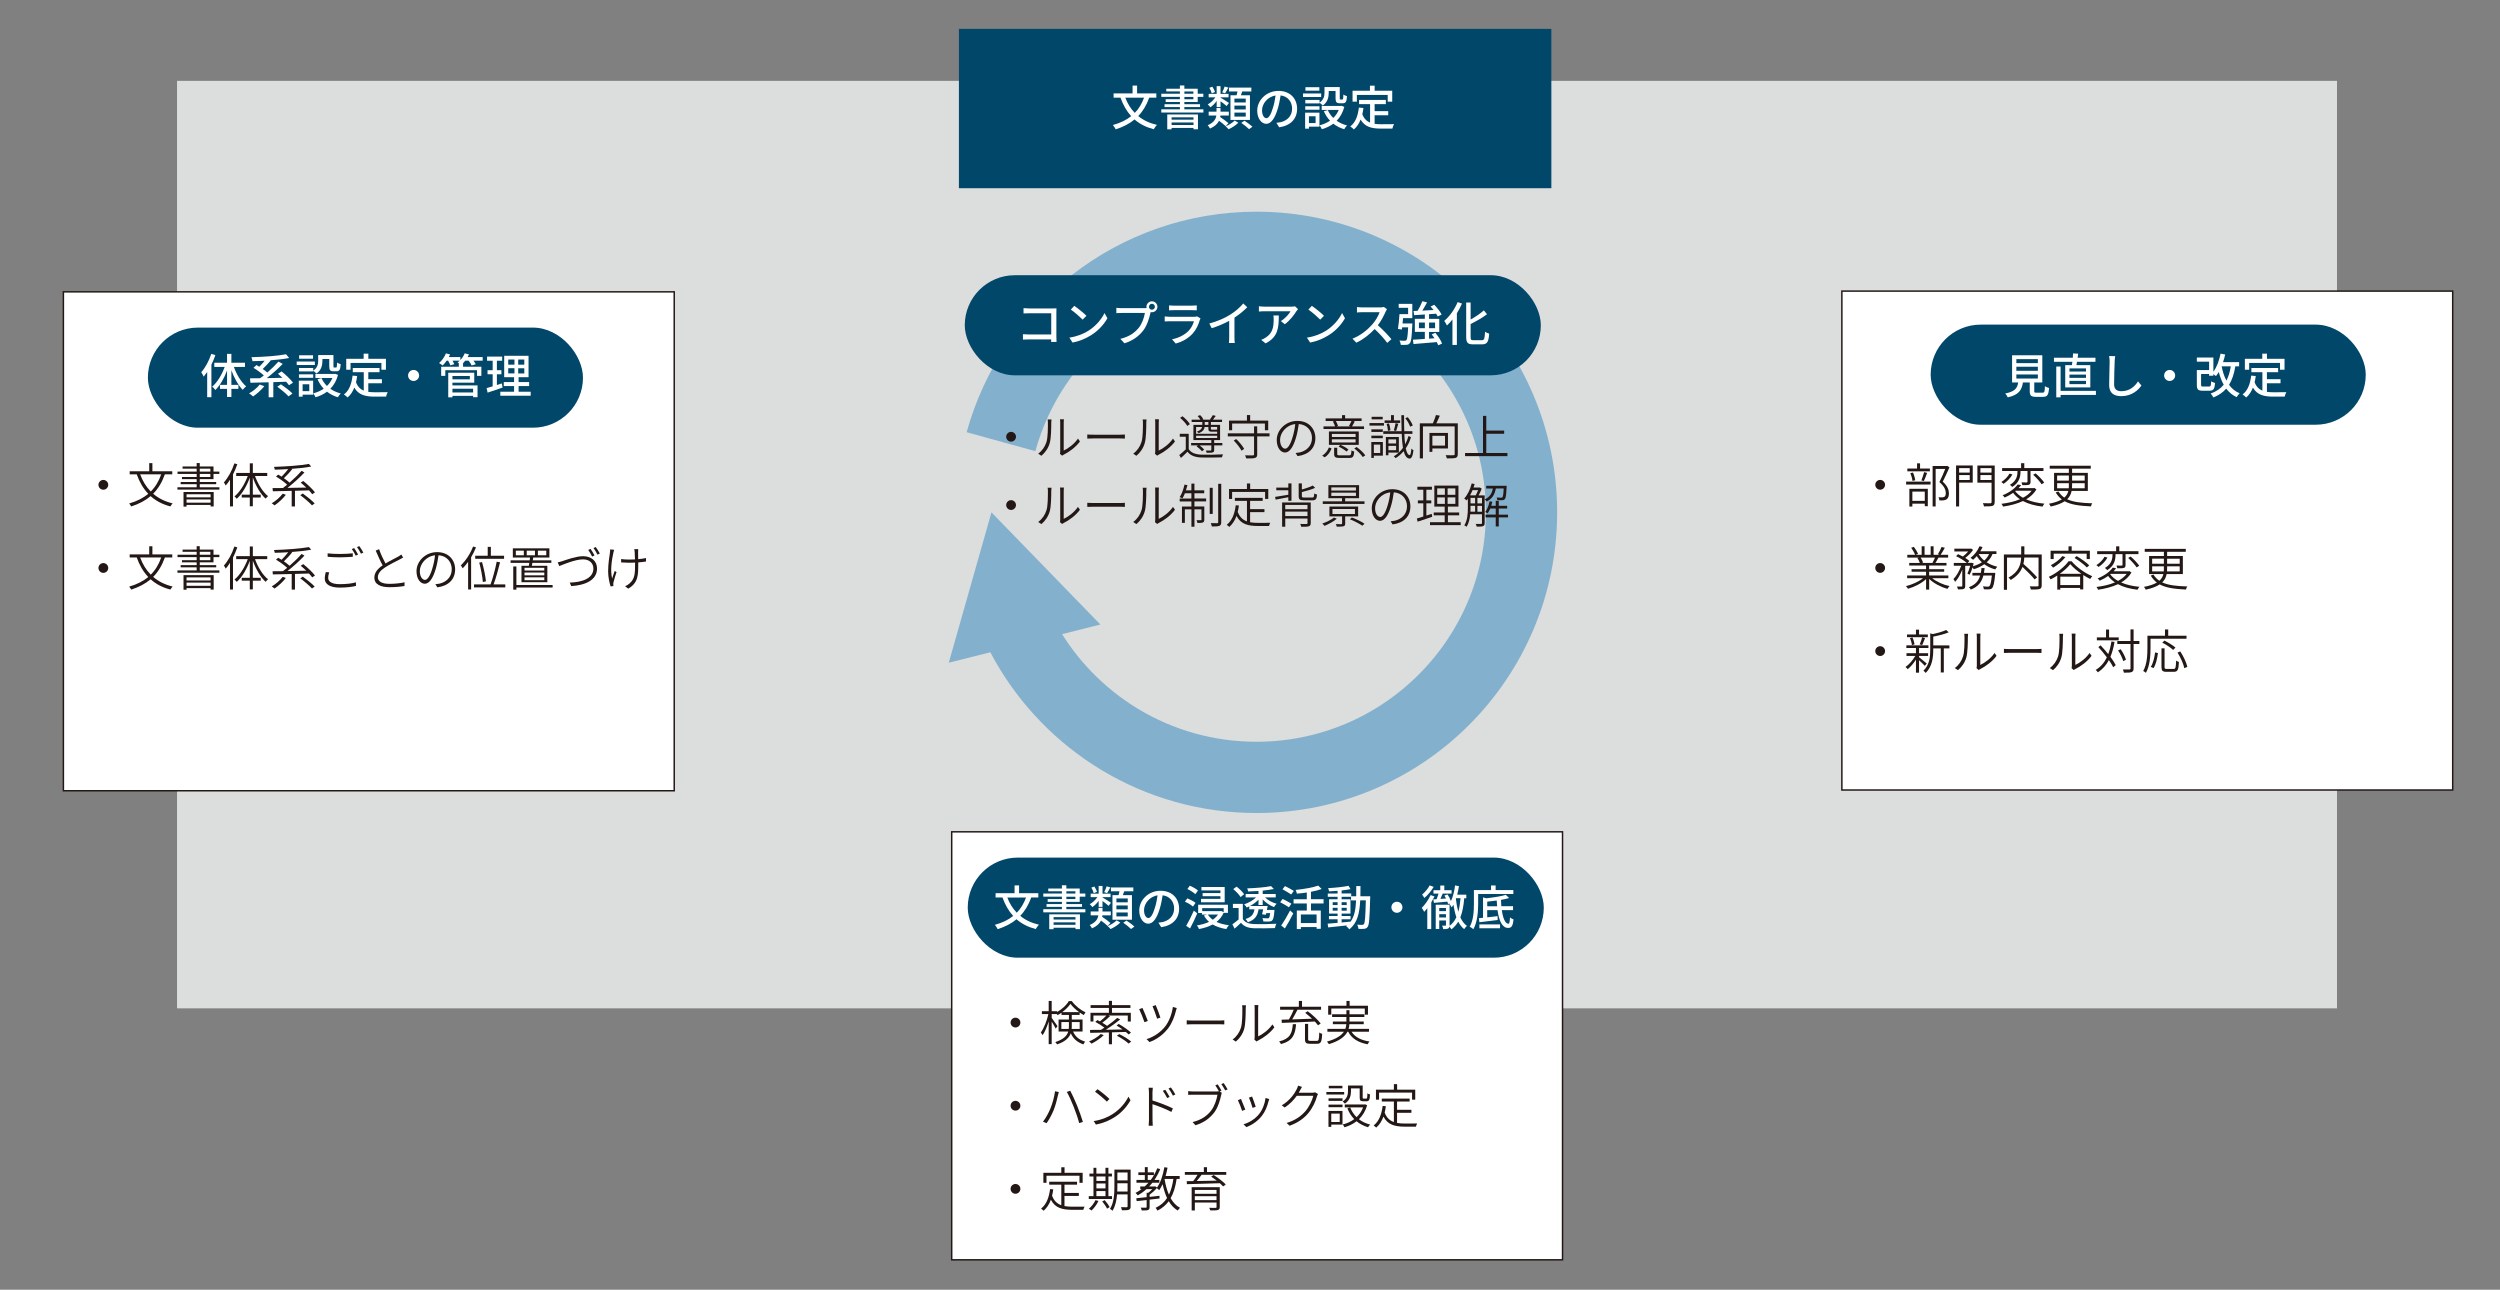
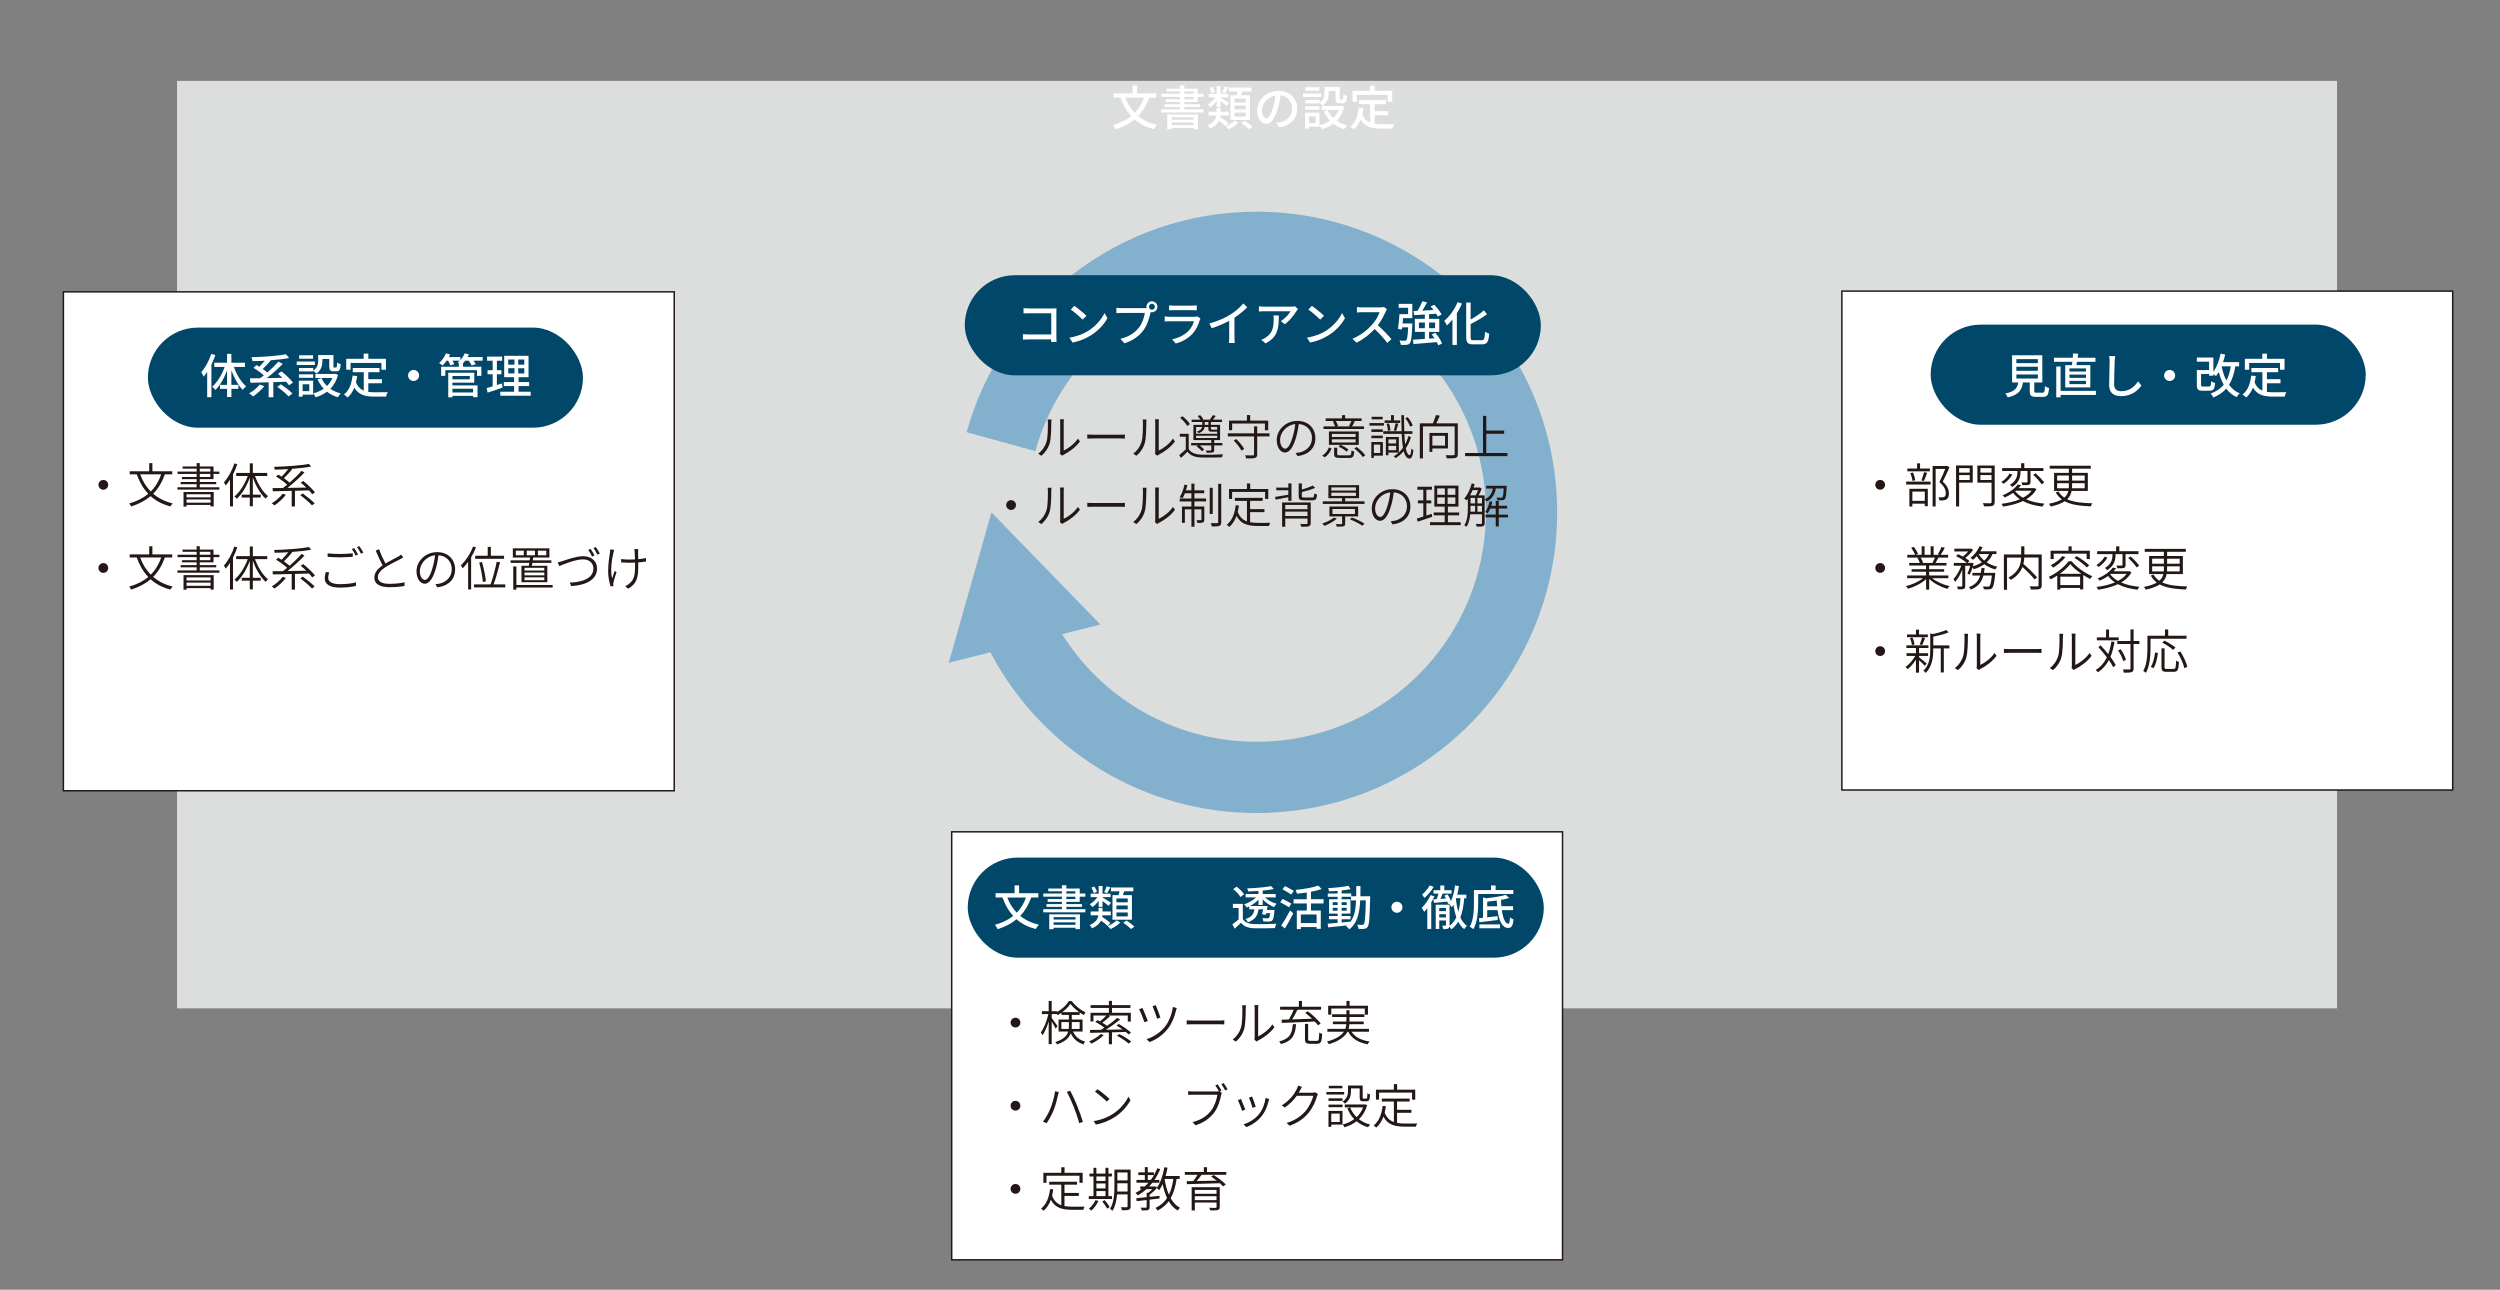
<svg xmlns="http://www.w3.org/2000/svg" id="_レイヤー_1" data-name="レイヤー 1" viewBox="0 0 841.89 434.33">
  <rect x="0" y="0" width="841.89" height="434.33" fill="#808080" stroke="none" />
  <defs>
    <style>
      .cls-1 {
        fill: #231815;
      }

      .cls-1, .cls-2, .cls-3, .cls-4, .cls-5 {
        stroke-width: 0px;
      }

      .cls-2 {
        fill: #83b1cd;
      }

      .cls-3, .cls-6 {
        fill: #fff;
      }

      .cls-4 {
        fill: #dcdddd;
      }

      .cls-7 {
        fill: none;
        stroke: #83b1cd;
        stroke-width: 24px;
      }

      .cls-7, .cls-6 {
        stroke-miterlimit: 10;
      }

      .cls-5 {
        fill: #01476a;
      }

      .cls-6 {
        stroke: #231815;
        stroke-width: .5px;
      }
    </style>
  </defs>
  <g id="_レイヤー_1-2" data-name=" レイヤー 1">
    <rect class="cls-4" x="59.62" y="27.23" width="727.38" height="312.34" />
    <rect class="cls-6" x="21.35" y="98.28" width="205.7" height="168.01" />
-     <rect class="cls-5" x="322.92" y="9.72" width="199.51" height="53.66" />
    <g>
      <path class="cls-1" d="M36.45,163.27c0,.91-.74,1.65-1.65,1.65s-1.65-.74-1.65-1.65.74-1.65,1.65-1.65,1.65.74,1.65,1.65Z" />
      <path class="cls-1" d="M55.52,159.74c-.96,2.69-2.26,4.83-3.94,6.53,1.76,1.52,3.94,2.62,6.56,3.25-.26.24-.59.74-.75,1.02-2.69-.69-4.9-1.87-6.67-3.47-1.78,1.52-3.94,2.64-6.55,3.49-.11-.26-.45-.77-.67-1.01,2.58-.75,4.71-1.81,6.42-3.25-1.68-1.78-2.96-3.97-3.87-6.56h-2.38v-1.04h6.58v-2.74h1.07v2.74h6.69v1.04h-2.49ZM47.2,159.74c.82,2.24,2,4.19,3.57,5.78,1.54-1.52,2.69-3.43,3.52-5.78h-7.09Z" />
      <path class="cls-1" d="M73.88,164.08v.8h-14.13v-.8h6.48v-1.02h-5.39v-.74h5.39v-.96h-4.95v-.72h4.95v-1.03h-6.45v-.8h6.45v-.98h-4.75v-.75h4.75v-1.14h1.04v1.14h4.63v1.73h1.97v.8h-1.97v1.75h-4.63v.96h5.54v.74h-5.54v1.02h6.61ZM61.8,165.68h10.16v4.88h-1.04v-.51h-8.1v.54h-1.02s0-4.91,0-4.91ZM62.82,166.45v1.02h8.1v-1.02h-8.1ZM70.92,169.28v-1.09h-8.1v1.09h8.1ZM67.27,158.81h3.57v-.98h-3.57v.98ZM67.27,160.64h3.57v-1.03h-3.57v1.03Z" />
      <path class="cls-1" d="M79.92,156.32c-.4,1.17-.9,2.35-1.46,3.46v10.76h-1.01v-9.01c-.45.74-.94,1.39-1.44,1.97-.1-.26-.42-.78-.62-1.04,1.42-1.57,2.74-3.97,3.54-6.42l.99.29h0ZM85.87,160.29c.98,2.72,2.64,5.43,4.4,6.79-.24.19-.61.56-.82.85-1.71-1.52-3.31-4.31-4.31-7.14v5.79h2.66v.96h-2.66v2.95h-1.02v-2.95h-2.72v-.96h2.72v-5.73c-1.04,2.86-2.66,5.57-4.39,7.11-.19-.24-.53-.61-.77-.8,1.76-1.39,3.47-4.13,4.47-6.87h-3.89v-1.02h4.58v-3.25h1.02v3.25h4.85v1.02h-4.13,0Z" />
      <path class="cls-1" d="M96.26,166.63c-1.01,1.34-2.53,2.69-3.81,3.57-.22-.19-.67-.56-.94-.72,1.36-.8,2.8-2.03,3.7-3.23l1.06.38h0ZM105.14,166.44c-.27-.38-.64-.83-1.09-1.3-1.57.05-3.17.1-4.72.13v5.28h-1.1v-5.25c-2.4.06-4.63.11-6.35.14l-.1-1.07c.99,0,2.19-.02,3.5-.03.45-.34.93-.72,1.42-1.12-.93-.88-2.45-1.97-3.76-2.74l.74-.66c.37.21.75.43,1.14.69.74-.74,1.6-1.7,2.24-2.54-1.54.1-3.09.16-4.53.19-.03-.27-.16-.69-.26-.94,4.1-.13,9.04-.46,11.76-.99l.77.88c-1.78.35-4.15.61-6.61.78l.21.11c-.8,1.02-1.89,2.19-2.8,3.03.72.51,1.41,1.04,1.92,1.5,1.49-1.3,2.98-2.75,4.02-3.97l.99.54c-1.6,1.71-3.81,3.71-5.71,5.2,1.98-.02,4.16-.06,6.31-.11-.61-.59-1.26-1.17-1.87-1.66l.86-.56c1.41,1.12,3.12,2.74,3.95,3.83l-.93.64h0ZM101.97,166.18c1.36.99,3.12,2.42,4,3.34l-.9.66c-.83-.91-2.56-2.4-3.95-3.42l.85-.58Z" />
      <path class="cls-1" d="M36.45,191.27c0,.91-.74,1.65-1.65,1.65s-1.65-.74-1.65-1.65.74-1.65,1.65-1.65,1.65.74,1.65,1.65Z" />
      <path class="cls-1" d="M55.52,187.74c-.96,2.69-2.26,4.83-3.94,6.53,1.76,1.52,3.94,2.62,6.56,3.25-.26.24-.59.74-.75,1.02-2.69-.69-4.9-1.87-6.67-3.47-1.78,1.52-3.94,2.64-6.55,3.49-.11-.26-.45-.77-.67-1.01,2.58-.75,4.71-1.81,6.42-3.25-1.68-1.78-2.96-3.97-3.87-6.56h-2.38v-1.04h6.58v-2.74h1.07v2.74h6.69v1.04h-2.49ZM47.2,187.74c.82,2.24,2,4.19,3.57,5.78,1.54-1.52,2.69-3.43,3.52-5.78h-7.09Z" />
      <path class="cls-1" d="M73.88,192.08v.8h-14.13v-.8h6.48v-1.02h-5.39v-.74h5.39v-.96h-4.95v-.72h4.95v-1.03h-6.45v-.8h6.45v-.98h-4.75v-.75h4.75v-1.14h1.04v1.14h4.63v1.73h1.97v.8h-1.97v1.75h-4.63v.96h5.54v.74h-5.54v1.02h6.61ZM61.8,193.68h10.16v4.88h-1.04v-.51h-8.1v.54h-1.02s0-4.91,0-4.91ZM62.82,194.45v1.02h8.1v-1.02h-8.1ZM70.92,197.28v-1.09h-8.1v1.09h8.1ZM67.27,186.81h3.57v-.98h-3.57v.98ZM67.27,188.64h3.57v-1.03h-3.57v1.03Z" />
      <path class="cls-1" d="M79.92,184.32c-.4,1.17-.9,2.35-1.46,3.46v10.76h-1.01v-9.01c-.45.74-.94,1.39-1.44,1.97-.1-.26-.42-.78-.62-1.04,1.42-1.57,2.74-3.97,3.54-6.42l.99.29h0ZM85.87,188.29c.98,2.72,2.64,5.43,4.4,6.79-.24.19-.61.56-.82.85-1.71-1.52-3.31-4.31-4.31-7.14v5.79h2.66v.96h-2.66v2.95h-1.02v-2.95h-2.72v-.96h2.72v-5.73c-1.04,2.86-2.66,5.57-4.39,7.11-.19-.24-.53-.61-.77-.8,1.76-1.39,3.47-4.13,4.47-6.87h-3.89v-1.02h4.58v-3.25h1.02v3.25h4.85v1.02h-4.13,0Z" />
      <path class="cls-1" d="M96.26,194.63c-1.01,1.34-2.53,2.69-3.81,3.57-.22-.19-.67-.56-.94-.72,1.36-.8,2.8-2.03,3.7-3.23l1.06.38h0ZM105.14,194.44c-.27-.38-.64-.83-1.09-1.3-1.57.05-3.17.1-4.72.13v5.28h-1.1v-5.25c-2.4.06-4.63.11-6.35.14l-.1-1.07c.99,0,2.19-.02,3.5-.03.45-.34.93-.72,1.42-1.12-.93-.88-2.45-1.97-3.76-2.74l.74-.66c.37.21.75.43,1.14.69.74-.74,1.6-1.7,2.24-2.54-1.54.1-3.09.16-4.53.19-.03-.27-.16-.69-.26-.94,4.1-.13,9.04-.46,11.76-.99l.77.88c-1.78.35-4.15.61-6.61.78l.21.11c-.8,1.02-1.89,2.19-2.8,3.03.72.51,1.41,1.04,1.92,1.5,1.49-1.3,2.98-2.75,4.02-3.97l.99.54c-1.6,1.71-3.81,3.71-5.71,5.2,1.98-.02,4.16-.06,6.31-.11-.61-.59-1.26-1.17-1.87-1.66l.86-.56c1.41,1.12,3.12,2.74,3.95,3.83l-.93.64h0ZM101.97,194.18c1.36.99,3.12,2.42,4,3.34l-.9.66c-.83-.91-2.56-2.4-3.95-3.42l.85-.58Z" />
      <path class="cls-1" d="M110.51,194.59c0,1.28,1.28,2.13,3.89,2.13,2.22,0,4.29-.24,5.46-.62l.02,1.2c-1.1.32-3.15.58-5.44.58-3.18,0-5.07-1.06-5.07-3.03,0-.82.18-1.57.34-2.21l1.15.11c-.22.64-.34,1.25-.34,1.84h0ZM114.53,186.55c1.54,0,3.12-.11,4.27-.22v1.17c-1.09.06-2.8.19-4.26.19-1.6,0-2.96-.08-4.21-.18v-1.17c1.14.14,2.61.21,4.19.21h.01ZM120.58,186.74l-.8.37c-.32-.66-.86-1.63-1.31-2.22l.78-.34c.4.56.99,1.54,1.33,2.19ZM122.36,186.1l-.8.35c-.35-.69-.88-1.6-1.34-2.21l.78-.34c.43.59,1.04,1.6,1.36,2.19h0Z" />
      <path class="cls-1" d="M129.82,189.76c1.54-.94,3.35-1.79,4.24-2.3.43-.26.75-.45,1.09-.72l.61,1.02c-.34.21-.7.4-1.17.64-1.09.58-3.35,1.65-4.93,2.69-1.52.99-2.42,2.07-2.42,3.3,0,1.36,1.3,2.22,3.89,2.22,1.74,0,3.89-.21,5.11-.53l-.02,1.26c-1.17.21-3.06.4-5.04.4-2.98,0-5.11-.9-5.11-3.23,0-1.62,1.02-2.93,2.79-4.13-.74-1.31-1.58-3.2-2.34-4.96l1.14-.48c.62,1.78,1.46,3.54,2.16,4.82h0Z" />
      <path class="cls-1" d="M147.28,197.8l-.66-1.06c.5-.05.99-.11,1.36-.19,2.05-.46,4.15-2,4.15-4.85,0-2.43-1.62-4.51-4.45-4.72-.21,1.52-.51,3.19-.96,4.67-.98,3.3-2.24,4.93-3.67,4.93s-2.79-1.57-2.79-4.21c0-3.43,3.07-6.44,6.93-6.44s6.08,2.63,6.08,5.81c0,3.36-2.24,5.57-6,6.05h.01ZM143.1,195.29c.75,0,1.67-1.07,2.5-3.89.42-1.36.74-2.91.9-4.4-3.14.35-5.12,3.04-5.12,5.3,0,2.08.98,2.99,1.73,2.99h0Z" />
      <path class="cls-1" d="M160.3,184.32c-.45,1.14-1.01,2.27-1.65,3.35v10.84h-1.01v-9.3c-.59.82-1.22,1.57-1.84,2.19-.11-.24-.43-.78-.62-1.02,1.63-1.52,3.2-3.91,4.13-6.34l.99.29h0ZM170.16,196.79v1.01h-10.53v-1.01h5.57c.75-2.02,1.63-5.31,2.06-7.63l1.14.19c-.58,2.38-1.42,5.43-2.18,7.44h3.94,0ZM164.24,187.15v-2.99h1.06v2.99h4.45v1.02h-9.72v-1.02h4.21ZM162.61,196c-.13-1.62-.64-4.42-1.22-6.55l.94-.16c.61,2.13,1.17,4.88,1.31,6.47l-1.04.24h0Z" />
      <path class="cls-1" d="M178.08,190.53c.06-.3.11-.64.18-.99h-6.31v-.85h6.43c.03-.32.08-.62.11-.93h-5.79v-3.11h12.31v3.11h-5.44c-.05.3-.1.61-.14.93h6.24v.85h-6.39c-.06.35-.11.69-.18.99h5.22v5.52h-8.71v-5.52h2.47ZM186.1,197.86h-12.2v.71h-1.06v-7.8h1.06v6.23h12.2v.86ZM176.4,185.44h-2.69v1.54h2.69v-1.54ZM183.3,191.22h-6.67v.91h6.67v-.91ZM183.3,192.8h-6.67v.94h6.67v-.94ZM183.3,194.42h-6.67v.96h6.67v-.96ZM177.38,186.98h2.77v-1.54h-2.77v1.54ZM181.14,186.98h2.82v-1.54h-2.82v1.54Z" />
      <path class="cls-1" d="M189.54,188.9c1.38-.43,4.5-1.6,6.83-1.6,2.61,0,4.69,1.52,4.69,4.15,0,3.87-3.89,5.63-8.69,5.92l-.5-1.18c4.15-.11,7.96-1.39,7.96-4.75,0-1.71-1.28-3.07-3.49-3.07-2.67,0-6.8,1.79-8,2.26l-.53-1.25c.58-.11,1.12-.29,1.73-.46v-.02ZM200.2,187.06l-.8.37c-.3-.66-.88-1.63-1.31-2.24l.79-.34c.42.58.99,1.55,1.33,2.21h0ZM201.98,186.42l-.78.35c-.35-.7-.9-1.62-1.34-2.21l.77-.34c.43.58,1.06,1.58,1.36,2.19h-.01Z" />
      <path class="cls-1" d="M206.56,186.14c-.54,2.42-1.09,5.94-.43,8.67.22-.7.56-1.71.86-2.54l.64.37c-.37,1.07-.86,2.71-1.04,3.49-.05.22-.08.51-.06.71.02.14.03.35.05.51l-.96.13c-.32-.99-.83-3.04-.83-5.06,0-2.59.43-5.06.62-6.39.05-.35.06-.75.08-1.02l1.33.14c-.08.27-.19.69-.26.99h0ZM214.88,185.82c-.02.35.02,1.47.03,2.48.96-.08,1.87-.19,2.64-.38v1.17c-.75.13-1.66.24-2.62.3v.53c0,3.67.05,6.34-3.38,8.32l-1.04-.82c.48-.19,1.1-.58,1.49-.94,1.81-1.54,1.86-3.41,1.86-6.56v-.46c-.69.03-1.39.05-2.06.05-.79,0-1.95-.05-2.63-.11v-1.14c.69.11,1.75.18,2.61.18.67,0,1.36-.02,2.05-.05-.02-1.02-.06-2.14-.1-2.54-.03-.35-.08-.67-.14-.93h1.34c-.03.26-.05.56-.05.91h0Z" />
    </g>
    <rect class="cls-6" x="620.26" y="98.03" width="205.7" height="168.01" />
    <rect class="cls-6" x="320.49" y="280.12" width="205.7" height="144.13" />
    <rect class="cls-5" x="650.16" y="109.32" width="146.52" height="33.71" rx="16.85" ry="16.85" />
    <rect class="cls-5" x="49.8" y="110.32" width="146.52" height="33.71" rx="16.85" ry="16.85" />
    <rect class="cls-5" x="325.89" y="288.8" width="193.99" height="33.71" rx="16.85" ry="16.85" />
    <g>
      <path class="cls-7" d="M337.09,148.74c10.41-37.74,44.99-65.45,86.04-65.45,49.29,0,89.25,39.96,89.25,89.25s-39.96,89.25-89.25,89.25c-33.56,0-62.79-18.52-78.03-45.9-1.14-2.06-2.21-4.16-3.19-6.31" />
      <polygon class="cls-2" points="370.55 210.31 333.88 172.54 319.5 223.18 370.55 210.31" />
    </g>
    <rect class="cls-5" x="324.89" y="92.68" width="193.99" height="33.71" rx="16.85" ry="16.85" />
  </g>
  <g>
    <path class="cls-1" d="M634.81,163.26c0,.91-.74,1.65-1.65,1.65s-1.65-.74-1.65-1.65.74-1.65,1.65-1.65,1.65.74,1.65,1.65Z" />
    <path class="cls-1" d="M641.9,162.18h8.23v.98h-8.23v-.98ZM649.9,158.72h-7.59v-.93h3.27v-1.76h1.01v1.76h3.31v.93ZM642.99,164.61h6.21v5.86h-1.02v-.86h-4.18v.96h-1.01v-5.96ZM644.03,161.94c-.06-.7-.37-1.79-.7-2.62l.88-.19c.37.8.67,1.89.75,2.61l-.93.21h0ZM644,165.56v3.11h4.18v-3.11h-4.18ZM647.03,161.78c.3-.77.72-1.97.93-2.79l1.01.26c-.34.94-.74,2.03-1.09,2.75l-.85-.22ZM656.49,157.38c-.66,1.5-1.5,3.34-2.26,4.82,1.65,1.5,2.06,2.75,2.08,3.91,0,.94-.22,1.68-.77,2.03-.27.19-.62.3-1.04.35-.4.05-.94.05-1.41.02-.02-.3-.11-.74-.3-1.06.51.05.98.05,1.31.03.26-.02.51-.06.7-.19.35-.19.46-.71.46-1.28-.02-1.02-.48-2.24-2.16-3.67.72-1.39,1.46-3.12,1.97-4.42h-3.23v12.63h-1.02v-13.62h4.74l.18-.05.75.5h0Z" />
    <path class="cls-1" d="M664.33,162.53h-4.58v8.02h-1.04v-13.8h5.62v5.78ZM659.75,157.65v1.5h3.57v-1.5h-3.57ZM663.32,161.64v-1.65h-3.57v1.65h3.57ZM671.71,169.05c0,.75-.19,1.1-.7,1.3-.53.16-1.46.18-2.88.18-.05-.29-.22-.79-.38-1.09,1.1.05,2.18.03,2.5.03.3-.02.42-.11.42-.42v-6.5h-4.77v-5.79h5.83v12.29h-.02ZM666.91,157.65v1.5h3.75v-1.5h-3.75ZM670.66,161.65v-1.67h-3.75v1.67h3.75Z" />
    <path class="cls-1" d="M677.71,159.76c-.66,1.2-1.83,2.42-3.01,3.17-.19-.19-.51-.48-.74-.62,1.12-.67,2.24-1.82,2.75-2.83l.99.29h.01ZM685.79,164.8c-.82,1.39-2.02,2.5-3.47,3.35,1.71.77,3.83,1.25,6.15,1.46-.24.24-.5.7-.64.99-2.53-.29-4.77-.9-6.59-1.87-1.99.94-4.32,1.52-6.71,1.87-.06-.26-.32-.72-.53-.94,2.23-.27,4.39-.75,6.23-1.54-.91-.61-1.68-1.33-2.3-2.16-.83.59-1.78,1.14-2.85,1.6-.14-.26-.46-.61-.69-.78,2.45-.96,4.19-2.37,5.09-3.63l1.15.22c-.26.34-.54.67-.86,1.01h5.12l.22-.05.69.48h-.01ZM679.4,158.61h-5.17v-.99h6.39v-1.63h1.07v1.63h6.45v.99h-4.35v3.62c0,.56-.1.83-.53,1.01-.4.14-1.15.14-2.22.14-.05-.27-.18-.66-.29-.93.82.02,1.54.02,1.75.02.22-.02.27-.06.27-.26v-3.6h-2.35v.1c0,1.63-.26,3.75-2.8,5.28-.16-.22-.53-.56-.77-.72,2.35-1.38,2.56-3.22,2.56-4.58v-.08h-.01ZM678.63,165.4c.66.88,1.54,1.62,2.62,2.22,1.2-.62,2.21-1.41,2.93-2.37h-5.38l-.18.14h.01ZM685.5,159.41c1.06.91,2.32,2.23,2.91,3.11l-.88.56c-.56-.88-1.79-2.22-2.85-3.19l.82-.48Z" />
    <path class="cls-1" d="M697.63,165.33c-.21,1.01-.62,1.97-1.49,2.8,2.07.96,4.82,1.25,8.45,1.36-.21.24-.38.69-.45,1.04-3.76-.18-6.69-.54-8.85-1.73-1.06.7-2.56,1.31-4.69,1.78-.11-.26-.4-.69-.62-.94,1.97-.38,3.36-.88,4.35-1.46-.8-.61-1.49-1.38-2.05-2.34l.9-.35c.54.88,1.22,1.55,1.98,2.08.79-.67,1.18-1.42,1.36-2.24h-4.8v-6.1h4.98v-1.41h-6.45v-.98h13.83v.98h-6.29v1.41h5.3v6.1h-5.46ZM692.75,161.84h3.95v-1.7h-3.95v1.7ZM696.67,164.42c.02-.34.03-.69.03-1.04v-.67h-3.95v1.71h3.92ZM702.03,162.71h-4.24v.67c0,.35-.02.7-.03,1.04h4.27v-1.71h0ZM697.79,160.15v1.7h4.24v-1.7h-4.24Z" />
    <path class="cls-1" d="M634.81,191.26c0,.91-.74,1.65-1.65,1.65s-1.65-.74-1.65-1.65.74-1.65,1.65-1.65,1.65.74,1.65,1.65Z" />
    <path class="cls-1" d="M650.69,194.72c1.46,1.2,3.76,2.21,5.83,2.67-.24.21-.56.64-.71.93-2.18-.62-4.61-1.87-6.15-3.38v3.6h-1.04v-3.52c-1.54,1.44-3.95,2.64-6.1,3.25-.13-.27-.45-.67-.69-.9,2.03-.46,4.31-1.49,5.76-2.66h-5.35v-.91h6.37v-1.26h-4.87v-.85h4.87v-1.25h-5.67v-.88h3.57c-.16-.5-.48-1.17-.82-1.66l.61-.13h-4v-.93h2.62c-.22-.66-.8-1.65-1.31-2.38l.9-.3c.56.72,1.15,1.71,1.39,2.38l-.83.3h2.06v-2.88h.98v2.88h2.05v-2.88h.99v2.88h2.05l-.61-.21c.43-.67.96-1.73,1.25-2.45l1.09.29c-.46.83-.98,1.75-1.42,2.37h2.54v.93h-3.38l.11.03c-.32.62-.7,1.26-1.02,1.76h3.73v.88h-5.84v1.25h5.06v.85h-5.06v1.26h6.47v.91h-5.44.01ZM646.77,187.77c.35.53.69,1.22.85,1.68l-.5.11h3.91l-.26-.08c.29-.46.64-1.15.86-1.71h-4.87.01Z" />
    <path class="cls-1" d="M670.99,186.59c-.45,1.1-1.12,2.02-1.97,2.77,1.06.69,2.27,1.18,3.59,1.49-.22.22-.53.62-.69.91-1.36-.37-2.61-.96-3.7-1.76-1.01.74-2.21,1.28-3.52,1.7-.08-.16-.26-.42-.43-.62-.29.91-.62,1.81-.98,2.46l-.75-.37c.34-.67.67-1.7.94-2.64h-1.68v6.77c0,.54-.11.85-.5,1.02-.4.16-.99.16-1.95.16-.05-.26-.18-.69-.34-.96.71.02,1.34.02,1.54,0,.19-.02.26-.05.26-.24v-5.44c-.64,1.6-1.5,3.18-2.42,4.11-.11-.29-.38-.7-.56-.96,1.01-.98,2.02-2.77,2.62-4.47h-2.5v-.96h4.37c-.82-.74-2.32-1.68-3.6-2.26l.66-.69c.51.22,1.07.5,1.62.8.64-.48,1.3-1.12,1.81-1.71h-4.67v-.93h5.44l.18-.05.69.45c-.64.96-1.68,1.99-2.64,2.72.54.35,1.04.7,1.39,1.02l-.59.64h1.23l.14-.05.67.24c-.08.3-.18.62-.27.94,1.14-.32,2.18-.77,3.04-1.34-.69-.61-1.28-1.31-1.74-2.06-.4.46-.82.88-1.23,1.23-.21-.19-.62-.5-.88-.64,1.25-.93,2.4-2.38,3.04-3.92l1.02.27c-.21.48-.46.96-.75,1.42h5.43v.93h-1.31v.02ZM671.92,192.91s-.02.3-.03.46c-.29,3.03-.59,4.23-1.06,4.71-.27.29-.56.35-.98.38-.37.03-1.06.03-1.78-.02-.02-.29-.13-.72-.29-.99.71.08,1.36.1,1.63.1s.38-.03.54-.16c.3-.32.58-1.26.82-3.58h-2.85c-.54,2.06-1.67,3.75-4.24,4.74-.13-.24-.43-.62-.64-.82,2.26-.82,3.3-2.22,3.79-3.92h-2.61v-.9h2.83c.11-.53.18-1.06.22-1.62h1.07c-.06.56-.13,1.09-.22,1.62h3.8ZM666.33,186.59c.45.82,1.09,1.55,1.87,2.18.69-.59,1.25-1.33,1.63-2.18h-3.5Z" />
    <path class="cls-1" d="M687.55,197.09c0,.74-.18,1.09-.7,1.26-.54.18-1.52.19-2.95.19-.05-.32-.21-.78-.37-1.09,1.15.05,2.24.03,2.56.02.32-.02.4-.11.4-.38v-9.33h-4.8c-.03.69-.11,1.41-.3,2.14,1.63,1.41,3.62,3.35,4.63,4.55l-.86.67c-.87-1.09-2.55-2.8-4.07-4.21-.61,1.55-1.76,3.11-3.97,4.39-.16-.22-.5-.59-.75-.78,3.59-1.95,4.18-4.63,4.26-6.75h-4.75v10.84h-1.06v-11.88h5.83v-2.75h1.07v2.75h5.84v10.37h-.01Z" />
    <path class="cls-1" d="M697.63,189.01c1.7,2.03,4.48,3.99,6.95,5.03-.24.26-.51.64-.69.94-.75-.37-1.55-.82-2.34-1.33v4.83h-1.06v-.48h-6.67v.56h-1.02v-4.74c-.72.48-1.49.91-2.24,1.3-.13-.26-.4-.64-.61-.88,2.71-1.25,5.36-3.41,6.64-5.23h1.04ZM691.59,188.27h-1.04v-2.8h6.03v-1.5h1.07v1.5h6.12v2.8h-1.07v-1.81h-11.11v1.81h0ZM695.53,187.61c-1.06,1.38-2.69,2.71-4.13,3.55-.14-.22-.53-.62-.77-.83,1.44-.74,2.96-1.87,3.89-3.06l1.01.34ZM700.94,193.24c-1.47-1.01-2.85-2.16-3.76-3.27-.78,1.04-2.07,2.21-3.54,3.27h7.3ZM700.49,197.03v-2.83h-6.67v2.83h6.67ZM699.32,187.27c1.49.86,3.33,2.19,4.24,3.11l-.79.72c-.86-.93-2.67-2.29-4.16-3.22l.7-.61h0Z" />
    <path class="cls-1" d="M709.71,187.76c-.66,1.2-1.83,2.42-3.01,3.17-.19-.19-.51-.48-.74-.62,1.12-.67,2.24-1.82,2.75-2.83l.99.29h.01ZM717.79,192.8c-.82,1.39-2.02,2.5-3.47,3.35,1.71.77,3.83,1.25,6.15,1.46-.24.24-.5.7-.64.99-2.53-.29-4.77-.9-6.59-1.87-1.99.94-4.32,1.52-6.71,1.87-.06-.26-.32-.72-.53-.94,2.23-.27,4.39-.75,6.23-1.54-.91-.61-1.68-1.33-2.3-2.16-.83.59-1.78,1.14-2.85,1.6-.14-.26-.46-.61-.69-.78,2.45-.96,4.19-2.37,5.09-3.63l1.15.22c-.26.34-.54.67-.86,1.01h5.12l.22-.05.69.48h-.01ZM711.4,186.61h-5.17v-.99h6.39v-1.63h1.07v1.63h6.45v.99h-4.35v3.62c0,.56-.1.83-.53,1.01-.4.14-1.15.14-2.22.14-.05-.27-.18-.66-.29-.93.82.02,1.54.02,1.75.02.22-.02.27-.06.27-.26v-3.6h-2.35v.1c0,1.63-.26,3.75-2.8,5.28-.16-.22-.53-.56-.77-.72,2.35-1.38,2.56-3.22,2.56-4.58v-.08h-.01ZM710.63,193.4c.66.88,1.54,1.62,2.62,2.22,1.2-.62,2.21-1.41,2.93-2.37h-5.38l-.18.14h.01ZM717.5,187.41c1.06.91,2.32,2.23,2.91,3.11l-.88.56c-.56-.88-1.79-2.22-2.85-3.19l.82-.48Z" />
    <path class="cls-1" d="M729.63,193.33c-.21,1.01-.62,1.97-1.49,2.8,2.07.96,4.82,1.25,8.45,1.36-.21.24-.38.69-.45,1.04-3.76-.18-6.69-.54-8.85-1.73-1.06.7-2.56,1.31-4.69,1.78-.11-.26-.4-.69-.62-.94,1.97-.38,3.36-.88,4.35-1.46-.8-.61-1.49-1.38-2.05-2.34l.9-.35c.54.88,1.22,1.55,1.98,2.08.79-.67,1.18-1.42,1.36-2.24h-4.8v-6.1h4.98v-1.41h-6.45v-.98h13.83v.98h-6.29v1.41h5.3v6.1h-5.46ZM724.75,189.84h3.95v-1.7h-3.95v1.7ZM728.67,192.42c.02-.34.03-.69.03-1.04v-.67h-3.95v1.71h3.92ZM734.03,190.71h-4.24v.67c0,.35-.02.7-.03,1.04h4.27v-1.71h0ZM729.79,188.15v1.7h4.24v-1.7h-4.24Z" />
    <path class="cls-1" d="M634.81,219.26c0,.91-.74,1.65-1.65,1.65s-1.65-.74-1.65-1.65.74-1.65,1.65-1.65,1.65.74,1.65,1.65Z" />
    <path class="cls-1" d="M648.19,224.23c-.35-.42-1.25-1.26-1.94-1.89v4.18h-1.04v-4.39c-.82,1.3-1.86,2.5-2.79,3.22-.18-.24-.5-.56-.72-.75,1.15-.77,2.46-2.26,3.27-3.7h-2.95v-.93h3.19v-1.75h-3.23v-.91h7.43v.91h-3.15v1.75h3.04v.93h-3.04v.42c.61.48,2.19,1.76,2.58,2.11l-.64.8h-.01ZM649.21,214.58h-7.01v-.91h3.01v-1.63h1.04v1.63h2.96v.91ZM643.85,217.25c-.06-.64-.34-1.63-.64-2.38l.83-.19c.35.74.62,1.7.7,2.32l-.9.26h.01ZM646.46,217.01c.3-.64.67-1.66.83-2.37l.98.24c-.3.82-.66,1.74-.96,2.34l-.85-.21ZM656.45,218.35h-1.86v8.1h-1.02v-8.1h-2.54v.51c0,2.38-.3,5.55-2.54,7.76-.14-.24-.51-.59-.77-.74,2.08-2,2.3-4.77,2.3-7.04v-5.57l.82.26c1.68-.35,3.5-.86,4.53-1.38l.87.78c-1.36.61-3.39,1.1-5.2,1.46v2.96h5.43v.99h-.02Z" />
    <path class="cls-1" d="M661.08,221.01c.48-1.49.48-4.71.48-6.47,0-.43-.03-.78-.1-1.1h1.31c-.02.21-.08.66-.08,1.1,0,1.75-.05,5.19-.5,6.79-.46,1.7-1.5,3.25-2.83,4.35l-1.07-.72c1.33-.96,2.3-2.37,2.79-3.95h0ZM665.71,224.16v-9.64c0-.59-.06-1.01-.08-1.15h1.31c-.02.14-.06.58-.06,1.15v9.4c1.5-.69,3.55-2.18,4.8-4.03l.67.96c-1.39,1.91-3.6,3.52-5.46,4.45-.26.13-.42.26-.53.35l-.75-.64c.05-.24.1-.54.1-.85h0Z" />
    <path class="cls-1" d="M676.99,218.58h8.8c.82,0,1.36-.05,1.7-.08v1.39c-.32-.02-.96-.06-1.68-.06h-8.82c-.88,0-1.68.03-2.16.06v-1.39c.46.05,1.25.08,2.16.08Z" />
    <path class="cls-1" d="M693.08,221.01c.48-1.49.48-4.71.48-6.47,0-.43-.03-.78-.1-1.1h1.31c-.02.21-.08.66-.08,1.1,0,1.75-.05,5.19-.5,6.79-.46,1.7-1.5,3.25-2.83,4.35l-1.07-.72c1.33-.96,2.3-2.37,2.79-3.95h0ZM697.71,224.16v-9.64c0-.59-.06-1.01-.08-1.15h1.31c-.02.14-.06.58-.06,1.15v9.4c1.5-.69,3.55-2.18,4.8-4.03l.67.96c-1.39,1.91-3.6,3.52-5.46,4.45-.26.13-.42.26-.53.35l-.75-.64c.05-.24.1-.54.1-.85h0Z" />
    <path class="cls-1" d="M712.08,216.16c-.32,1.9-.77,3.57-1.38,5.03.75,1.02,1.39,2,1.79,2.79l-.85.72c-.34-.69-.85-1.54-1.46-2.42-.9,1.71-2.1,3.07-3.7,4.13-.11-.19-.5-.61-.74-.8,1.68-1.02,2.9-2.45,3.76-4.24-.88-1.2-1.9-2.43-2.87-3.46l.75-.59c.86.9,1.76,1.92,2.58,2.96.48-1.26.83-2.69,1.07-4.26l1.02.14h.03ZM713.49,215.63h-7.36v-.99h3.09v-2.64h1.02v2.64h3.25v.99h0ZM720.45,216.88h-1.95v8.18c0,.75-.21,1.07-.66,1.26s-1.23.21-2.61.21c-.05-.29-.19-.78-.35-1.09,1.02.03,1.92.02,2.18.02.29-.02.4-.1.4-.38v-8.2h-4.45v-1.01h4.45v-3.91h1.04v3.91h1.95v1.01h0ZM715.01,222.63c-.26-.96-.99-2.5-1.74-3.6l.88-.4c.77,1.1,1.54,2.58,1.78,3.54l-.91.46h-.01Z" />
    <path class="cls-1" d="M724.2,215.09v3.14c0,2.42-.19,5.94-1.55,8.34-.18-.18-.66-.48-.91-.61,1.3-2.27,1.42-5.46,1.42-7.73v-4.15h5.91v-2.1h1.09v2.1h6.16v1.01h-12.12ZM724.28,224.58c.82-1.23,1.25-3.2,1.46-4.87l.96.21c-.24,1.73-.64,3.83-1.49,5.07l-.93-.42h0ZM731.96,225.27c.69,0,.78-.43.85-2.79.26.18.67.35.96.45-.13,2.61-.4,3.31-1.73,3.31h-2.45c-1.34,0-1.7-.37-1.7-1.63v-6.29h1.04v6.31c0,.53.13.64.77.64h2.26ZM731.83,218.87c-.77-.74-2.37-1.79-3.67-2.46l.72-.69c1.28.62,2.9,1.63,3.71,2.35l-.77.8h.01ZM734.23,219.38c1.06,1.63,2.08,3.78,2.37,5.2l-1.02.43c-.27-1.41-1.25-3.6-2.29-5.25l.94-.38h0Z" />
  </g>
  <g>
    <path class="cls-3" d="M687.86,132.23c.62,0,.72-.26.78-2.19.32.27.98.5,1.39.61-.18,2.4-.59,2.99-2.03,2.99h-2.37c-1.68,0-2.1-.45-2.1-1.95v-2.9h-2.3c-.37,2.54-1.36,4.18-5.11,5.03-.14-.38-.54-1.01-.85-1.31,3.28-.64,4.07-1.81,4.37-3.71h-2.06v-9.17h10.18v9.17h-2.71v2.9c0,.48.11.54.75.54h2.06ZM679.02,122.29h7.24v-1.34h-7.24v1.34ZM679.02,124.87h7.24v-1.36h-7.24v1.36ZM679.02,127.48h7.24v-1.38h-7.24v1.38Z" />
    <path class="cls-3" d="M697.73,122.96c.06-.35.11-.72.16-1.12h-6.21v-1.38h6.35c.05-.51.06-1.01.08-1.44l1.73.08c-.05.45-.11.91-.18,1.36h6v1.38h-6.21c-.06.4-.14.79-.21,1.12h4.69v7.49h-8.45v-7.49h2.25ZM705.81,133h-11.89v.8h-1.46v-10.37h1.46v8.2h11.89v1.38h0ZM702.47,124.05h-5.57v1.07h5.57v-1.07ZM702.47,126.15h-5.57v1.1h5.57v-1.1ZM702.47,128.26h-5.57v1.1h5.57v-1.1Z" />
    <path class="cls-3" d="M712.13,121.79c-.08,1.78-.19,5.47-.19,7.68,0,1.7,1.04,2.27,2.43,2.27,2.8,0,4.48-1.58,5.63-3.3l1.14,1.39c-1.06,1.52-3.22,3.58-6.8,3.58-2.43,0-4.07-1.04-4.07-3.7,0-2.27.16-6.4.16-7.94,0-.67-.06-1.33-.18-1.86l2.05.02c-.1.59-.16,1.26-.18,1.84v.02Z" />
    <path class="cls-3" d="M732.5,126.44c0,1.02-.83,1.86-1.86,1.86s-1.86-.83-1.86-1.86.83-1.86,1.86-1.86,1.86.83,1.86,1.86Z" />
    <path class="cls-3" d="M752.76,123.36c-.42,2.54-1.09,4.58-2.11,6.23.91,1.26,2.1,2.26,3.57,2.86-.32.3-.82.9-1.01,1.3-1.44-.67-2.59-1.65-3.52-2.88-1.09,1.26-2.5,2.22-4.32,2.98-.16-.34-.62-1.02-.91-1.33,1.9-.69,3.33-1.65,4.39-2.96-.7-1.25-1.25-2.69-1.67-4.29-.29.51-.61.98-.94,1.38-.18-.16-.54-.43-.88-.66v.54h-1.44v-.58h-2.69v3.63c0,.51.11.59.72.59h1.97c.54,0,.64-.24.7-1.78.3.24.91.46,1.33.58-.18,2.06-.58,2.61-1.9,2.61h-2.27c-1.55,0-1.98-.42-1.98-1.98v-4.99h4.13v-2.82h-4.13v-1.39h5.57v4.77c1.15-1.54,1.97-3.75,2.42-6.08l1.55.29c-.19.88-.43,1.75-.71,2.56h5.41v1.42h-1.28ZM748.15,123.36c.35,1.78.86,3.41,1.6,4.8.72-1.31,1.18-2.91,1.49-4.8h-3.09,0Z" />
    <path class="cls-3" d="M763.4,131.96c.7.1,1.46.14,2.26.14.69,0,3.38,0,4.29-.03-.24.35-.5,1.07-.56,1.5h-3.81c-3.14,0-5.44-.53-6.9-3.04-.53,1.36-1.26,2.48-2.26,3.33-.24-.27-.86-.78-1.23-1.02,1.76-1.31,2.58-3.55,2.91-6.35l1.54.14c-.1.74-.22,1.44-.38,2.1.56,1.49,1.46,2.34,2.61,2.82v-6.21h-3.7v-1.42h9.01v1.42h-3.78v2.35h4.58v1.39h-4.58v2.88h0ZM757.43,124.5h-1.46v-3.68h5.86v-1.71h1.58v1.71h5.92v3.68h-1.52v-2.27h-10.39v2.27h.01Z" />
  </g>
  <g>
    <path class="cls-3" d="M72.53,119.57c-.35,1.09-.83,2.18-1.34,3.23v10.95h-1.42v-8.48c-.4.58-.79,1.09-1.18,1.57-.14-.35-.58-1.17-.83-1.5,1.38-1.5,2.62-3.84,3.39-6.16l1.39.4h-.01ZM78.76,123.56c.91,2.58,2.48,5.15,4.13,6.55-.37.27-.86.78-1.14,1.18-1.5-1.49-2.88-3.99-3.83-6.59v4.91h2.37v1.34h-2.37v2.74h-1.46v-2.74h-2.38v-1.34h2.38v-4.82c-.98,2.62-2.37,5.04-3.94,6.55-.22-.37-.74-.88-1.06-1.14,1.7-1.41,3.27-4.02,4.21-6.64h-3.5v-1.41h4.29v-2.98h1.46v2.98h4.58v1.41h-3.75.01Z" />
    <path class="cls-3" d="M89.01,130.05c-1.01,1.26-2.53,2.61-3.78,3.46-.32-.3-.96-.8-1.36-1.04,1.33-.72,2.74-1.87,3.6-2.98l1.54.56h0ZM97.32,129.73c-.24-.35-.56-.75-.94-1.18-1.44.06-2.91.11-4.34.14v5.09h-1.57v-5.04c-2.3.08-4.45.13-6.13.16l-.16-1.5c.98,0,2.14-.02,3.42-.03.4-.29.82-.61,1.25-.94-.9-.83-2.3-1.86-3.49-2.56l1.02-.94c.3.18.62.37.94.58.61-.61,1.26-1.34,1.81-2.03-1.41.08-2.8.13-4.11.14-.03-.38-.21-.98-.35-1.33,4.08-.1,8.87-.43,11.65-.99l1.06,1.26c-1.79.35-4.02.61-6.35.78l.13.06c-.82.99-1.82,2.05-2.69,2.85.58.4,1.12.82,1.55,1.2,1.39-1.2,2.75-2.53,3.75-3.68l1.44.78c-1.55,1.6-3.57,3.38-5.38,4.79,1.7-.03,3.49-.06,5.28-.11-.51-.48-1.02-.94-1.5-1.36l1.22-.79c1.36,1.1,3.04,2.69,3.84,3.78l-1.34.88h0ZM94.6,129.41c1.31.9,3.03,2.21,3.89,3.11l-1.33.96c-.78-.9-2.45-2.27-3.79-3.23l1.23-.83h0Z" />
    <path class="cls-3" d="M106.03,122.92h-6.11v-1.18h6.11v1.18ZM105.45,132.91h-3.54v.67h-1.28v-5.38h4.82v4.71ZM105.47,124.83c1.46-.98,1.68-2.24,1.68-3.35v-1.9h5.14v3.76c0,.37.03.43.26.43h.62c.24,0,.3-.21.34-1.68.29.24.85.46,1.22.54-.1,1.9-.46,2.4-1.39,2.4h-1.02c-1.1,0-1.44-.37-1.44-1.68v-2.45h-2.3v.59c0,1.44-.34,3.19-2.02,4.31-.21-.26-.75-.75-1.07-.94v.21h-4.8v-1.15h4.8v.91h-.02ZM100.67,126.05h4.8v1.17h-4.8v-1.17ZM105.42,120.8h-4.69v-1.17h4.69v1.17ZM101.91,129.41v2.3h2.24v-2.3h-2.24ZM113.83,126.26c-.53,1.95-1.42,3.49-2.59,4.67,1.01.7,2.18,1.23,3.51,1.57-.32.29-.75.9-.96,1.28-1.39-.42-2.62-1.04-3.67-1.87-1.14.85-2.43,1.46-3.86,1.87-.14-.37-.51-.99-.8-1.31,1.3-.32,2.5-.85,3.55-1.57-.85-.91-1.55-1.97-2.08-3.17l1.33-.42c.43.99,1.06,1.9,1.84,2.67.79-.75,1.41-1.65,1.84-2.69h-5.73v-1.36h6.39l.27-.05.96.37h0Z" />
    <path class="cls-3" d="M124.03,131.96c.7.1,1.46.14,2.26.14.69,0,3.38,0,4.29-.03-.24.35-.5,1.07-.56,1.5h-3.81c-3.14,0-5.44-.53-6.9-3.04-.53,1.36-1.26,2.48-2.26,3.33-.24-.27-.86-.78-1.23-1.02,1.76-1.31,2.58-3.55,2.91-6.35l1.54.14c-.1.74-.22,1.44-.38,2.1.56,1.49,1.46,2.34,2.61,2.82v-6.21h-3.7v-1.42h9.01v1.42h-3.78v2.35h4.58v1.39h-4.58v2.88h0ZM118.06,124.5h-1.46v-3.68h5.86v-1.71h1.58v1.71h5.92v3.68h-1.52v-2.27h-10.39v2.27h0Z" />
    <path class="cls-3" d="M141.14,126.44c0,1.02-.83,1.86-1.86,1.86s-1.86-.83-1.86-1.86.83-1.86,1.86-1.86,1.86.83,1.86,1.86Z" />
    <path class="cls-3" d="M162.56,121.46h-3.11c.3.42.61.85.77,1.2l-1.39.42c-.16-.43-.59-1.07-1.01-1.62h-1.14c-.24.32-.5.61-.77.88h.03v1.17h6.16v3.06h-1.46v-1.89h-10.68v1.89h-1.39v-3.06h5.94v-1.17h.08c-.19-.1-.37-.19-.51-.26.26-.18.51-.4.75-.62h-2.42c.24.43.46.86.58,1.18l-1.33.4c-.13-.42-.45-1.04-.75-1.58h-.5c-.42.62-.88,1.18-1.33,1.62-.29-.24-.87-.62-1.22-.82.94-.8,1.82-2.03,2.32-3.27l1.39.37c-.13.29-.27.59-.43.88h3.89v1.01c.62-.66,1.14-1.44,1.46-2.26l1.44.35c-.13.3-.29.61-.45.9h5.06v1.22h.02ZM152.36,129.78h8.45v3.99h-1.49v-.46h-6.96v.5h-1.41v-8.29h8.76v3.35h-7.35v.93-.02ZM152.36,126.61v1.14h5.86v-1.14h-5.86ZM152.36,130.9v1.26h6.96v-1.26h-6.96Z" />
    <path class="cls-3" d="M169.25,130.52c-1.75.61-3.6,1.23-5.04,1.7l-.35-1.52c.58-.16,1.28-.35,2.05-.59v-4.07h-1.73v-1.38h1.73v-3.19h-1.89v-1.38h5.09v1.38h-1.78v3.19h1.52v1.38h-1.52v3.62c.54-.18,1.12-.35,1.66-.54l.26,1.41h0ZM178.71,131.91v1.36h-10.23v-1.36h4.64v-1.9h-3.47v-1.34h3.47v-1.65h-3.33v-7.2h8.2v7.2h-3.35v1.65h3.55v1.34h-3.55v1.9h4.07ZM171.15,122.8h2.1v-1.73h-2.1v1.73ZM171.15,125.75h2.1v-1.75h-2.1v1.75ZM176.56,121.08h-2.05v1.73h2.05v-1.73ZM176.56,124.01h-2.05v1.75h2.05v-1.75Z" />
  </g>
  <g>
-     <path class="cls-1" d="M342.14,147.08c0,.91-.74,1.65-1.65,1.65s-1.65-.74-1.65-1.65.74-1.65,1.65-1.65,1.65.74,1.65,1.65Z" />
    <path class="cls-1" d="M352.41,148.82c.48-1.49.48-4.71.48-6.47,0-.43-.03-.78-.1-1.1h1.31c-.02.21-.08.66-.08,1.1,0,1.75-.05,5.19-.5,6.79-.46,1.7-1.5,3.25-2.83,4.35l-1.07-.72c1.33-.96,2.3-2.37,2.79-3.95h0ZM357.04,151.97v-9.64c0-.59-.06-1.01-.08-1.15h1.31c-.02.14-.06.58-.06,1.15v9.4c1.5-.69,3.55-2.18,4.8-4.03l.67.96c-1.39,1.91-3.6,3.52-5.46,4.45-.26.13-.42.26-.53.35l-.75-.64c.05-.24.1-.54.1-.85h0Z" />
    <path class="cls-1" d="M368.31,146.39h8.8c.82,0,1.36-.05,1.7-.08v1.39c-.32-.02-.96-.06-1.68-.06h-8.82c-.88,0-1.68.03-2.16.06v-1.39c.46.05,1.25.08,2.16.08Z" />
    <path class="cls-1" d="M384.41,148.82c.48-1.49.48-4.71.48-6.47,0-.43-.03-.78-.1-1.1h1.31c-.02.21-.08.66-.08,1.1,0,1.75-.05,5.19-.5,6.79-.46,1.7-1.5,3.25-2.83,4.35l-1.07-.72c1.33-.96,2.3-2.37,2.79-3.95h0ZM389.04,151.97v-9.64c0-.59-.06-1.01-.08-1.15h1.31c-.02.14-.06.58-.06,1.15v9.4c1.5-.69,3.55-2.18,4.8-4.03l.67.96c-1.39,1.91-3.6,3.52-5.46,4.45-.26.13-.42.26-.53.35l-.75-.64c.05-.24.1-.54.1-.85h0Z" />
    <path class="cls-1" d="M400.3,151.24c.78,1.23,2.24,1.78,4.18,1.86,1.78.08,5.49.03,7.38-.1-.14.24-.3.7-.35,1.01-1.76.08-5.22.11-6.99.05-2.15-.08-3.63-.66-4.64-1.94-.69.7-1.42,1.41-2.19,2.1l-.56-.98c.67-.53,1.47-1.22,2.19-1.91v-4.26h-2.02v-.99h3.01v5.15h-.01ZM399.82,143.43c-.43-.8-1.47-1.94-2.42-2.72l.82-.54c.96.75,2.02,1.86,2.48,2.66l-.88.61h0ZM403.41,149.98h-2.29v-.8h6.79v-.99h-6.02v-5.11h2.99v-.96h-3.59v-.8h2.95c-.22-.38-.59-.86-.94-1.22l.83-.3c.46.38.91.99,1.1,1.41l-.29.11h2.79l-.27-.08c.32-.4.74-1.04.96-1.44l.99.26c-.32.46-.64.91-.94,1.26h3.06v.8h-3.75v.96h3.09v5.11h-1.99v.99h2.75v.8h-2.75v1.52c0,.5-.1.72-.48.85-.4.13-1.02.13-2.05.13-.05-.24-.19-.56-.3-.77.75.03,1.41.03,1.6.02.21-.02.26-.06.26-.22v-1.52h-3.95c.61.43,1.23.99,1.55,1.42l-.74.58c-.37-.5-1.14-1.2-1.81-1.68l.45-.32h0ZM402.8,143.79v2.3h7.09v-.72h-1.78c-.94,0-1.18-.18-1.18-.99v-.59h-1.25c-.13.78-.59,1.57-2,2.08-.14-.16-.43-.4-.61-.51,1.18-.42,1.62-.99,1.74-1.57h-2.02,0ZM402.8,147.5h7.09v-.77h-7.09v.77ZM405.71,143.08h1.22v-.96h-1.22v.96ZM407.77,143.78v.59c0,.27.06.32.43.32h1.38c.21,0,.27,0,.3-.03v-.88h-2.11Z" />
    <path class="cls-1" d="M427.52,146.95h-4.15v6.02c0,.74-.18,1.06-.72,1.23-.53.18-1.46.18-2.99.18-.05-.29-.24-.75-.37-1.04,1.18.03,2.29.02,2.59.02.32-.02.43-.11.43-.38v-6.02h-8.84v-1.04h8.84v-2.35h1.06v2.35h4.15v1.04h0ZM414.94,144.9h-1.06v-3.26h6.03v-1.86h1.09v1.86h6.08v3.26h-1.12v-2.27h-11.03v2.27h.01ZM416.3,147.85c1.04.98,2.19,2.39,2.67,3.31l-.88.62c-.46-.94-1.58-2.38-2.62-3.41l.83-.53h0Z" />
    <path class="cls-1" d="M436.97,153.61l-.66-1.06c.5-.05.99-.11,1.36-.19,2.05-.46,4.15-2,4.15-4.85,0-2.43-1.62-4.51-4.45-4.72-.21,1.52-.51,3.19-.96,4.67-.98,3.3-2.24,4.93-3.67,4.93s-2.79-1.57-2.79-4.21c0-3.43,3.07-6.44,6.93-6.44s6.08,2.63,6.08,5.81c0,3.36-2.24,5.57-6,6.05h.01ZM432.79,151.1c.75,0,1.67-1.07,2.5-3.89.42-1.36.74-2.91.9-4.4-3.14.35-5.12,3.04-5.12,5.3,0,2.08.98,2.99,1.73,2.99h-.01Z" />
    <path class="cls-1" d="M445.25,153.42c1.12-.62,1.87-1.7,2.27-2.75l.9.34c-.46,1.14-1.15,2.31-2.35,2.99l-.82-.58h0ZM459.35,144.46h-13.65v-.87h3.89c-.14-.48-.45-1.17-.74-1.68l.56-.14h-2.99v-.88h5.52v-1.1h1.04v1.1h5.55v.88h-2.93l.64.14c-.32.61-.66,1.22-.94,1.68h4.05v.87h0ZM457.57,149.82h-6.1c.96.42,2.08,1.07,2.64,1.58l-.66.67c-.58-.53-1.7-1.23-2.67-1.68l.58-.58h-3.84v-4.51h10.05v4.51h0ZM456.51,146.12h-7.99v1.04h7.99v-1.04ZM456.51,147.95h-7.99v1.06h7.99v-1.06ZM454.25,153.34c.69,0,.8-.19.86-1.66.22.16.66.29.93.35-.11,1.79-.45,2.19-1.7,2.19h-3.09c-1.55,0-1.97-.26-1.97-1.34v-2.11h1.04v2.11c0,.38.14.46.98.46h2.95ZM449.85,141.77c.32.54.62,1.22.74,1.68l-.51.14h4.71l-.5-.14c.26-.46.62-1.17.85-1.68h-5.29ZM456.86,150.54c1.1.78,2.34,1.95,2.91,2.82l-.86.54c-.54-.85-1.74-2.05-2.85-2.87l.8-.5h0Z" />
    <path class="cls-1" d="M466.06,143.32h-4.88v-.86h4.88v.86ZM465.69,153.44h-3.04v.77h-.85v-5.36h3.89v4.59ZM465.66,145.45h-3.84v-.86h3.84v.86ZM461.82,146.71h3.84v.86h-3.84v-.86ZM465.63,141.22h-3.73v-.86h3.73v.86ZM462.65,149.72v2.83h2.14v-2.83h-2.14ZM475.15,147.24c-.42,1.41-1.01,2.66-1.75,3.73.29,1.42.72,2.24,1.31,2.29.27.02.48-.83.58-2.19.18.21.54.46.71.54-.27,2.19-.77,2.83-1.31,2.82-.96-.05-1.58-.94-2-2.5-.8.94-1.71,1.74-2.71,2.35-.13-.16-.4-.45-.61-.61.59-.35,1.15-.77,1.68-1.26h-3.49v.91h-.86v-6.16h4.37v5.23c.5-.46.96-.99,1.38-1.57-.21-1.28-.35-2.88-.42-4.72h-6.21v-.9h6.18c-.06-1.63-.08-3.44-.1-5.39h.93c0,1.97,0,3.78.06,5.39h2.74v.9h-2.71c.05,1.34.14,2.54.27,3.54.46-.85.85-1.79,1.14-2.82l.82.42h0ZM471.5,142.42h-5.23v-.85h2.16v-1.78h.98v1.78h2.1v.85h-.01ZM467.4,145.11c-.02-.62-.19-1.6-.46-2.35l.79-.18c.29.74.48,1.71.51,2.34l-.83.19h-.01ZM467.56,147.96v1.39h2.59v-1.39h-2.59ZM470.15,151.61v-1.46h-2.59v1.46h2.59ZM469.38,144.95c.21-.67.46-1.73.58-2.45l.93.19c-.26.85-.51,1.82-.74,2.45l-.77-.19ZM474.87,143.69c-.26-.82-.93-2-1.63-2.85l.82-.34c.72.83,1.41,1.98,1.7,2.79l-.88.4h-.01Z" />
    <path class="cls-1" d="M490.92,152.89c0,.74-.18,1.1-.7,1.3-.56.16-1.54.18-2.99.18-.06-.3-.22-.8-.4-1.09,1.2.05,2.31.03,2.64.02.3,0,.4-.1.4-.4v-9.3h-10.68v10.77h-1.06v-11.81h4.4c.38-.86.8-2,1.04-2.8l1.3.22c-.37.85-.78,1.81-1.18,2.58h7.23v10.34h0ZM482.36,151.03v1.15h-.98v-6.39h6.23v5.23h-5.25ZM482.36,146.76v3.31h4.26v-3.31h-4.26Z" />
    <path class="cls-1" d="M507.63,152.55v1.06h-14.26v-1.06h6.04v-12.5h1.1v4.95h6.03v1.07h-6.03v6.48h7.12Z" />
    <path class="cls-1" d="M342.14,170.08c0,.91-.74,1.65-1.65,1.65s-1.65-.74-1.65-1.65.74-1.65,1.65-1.65,1.65.74,1.65,1.65Z" />
    <path class="cls-1" d="M352.41,171.82c.48-1.49.48-4.71.48-6.47,0-.43-.03-.78-.1-1.1h1.31c-.02.21-.08.66-.08,1.1,0,1.75-.05,5.19-.5,6.79-.46,1.7-1.5,3.25-2.83,4.35l-1.07-.72c1.33-.96,2.3-2.37,2.79-3.95h0ZM357.04,174.97v-9.64c0-.59-.06-1.01-.08-1.15h1.31c-.02.14-.06.58-.06,1.15v9.4c1.5-.69,3.55-2.18,4.8-4.03l.67.96c-1.39,1.91-3.6,3.52-5.46,4.45-.26.13-.42.26-.53.35l-.75-.64c.05-.24.1-.54.1-.85h0Z" />
    <path class="cls-1" d="M368.31,169.39h8.8c.82,0,1.36-.05,1.7-.08v1.39c-.32-.02-.96-.06-1.68-.06h-8.82c-.88,0-1.68.03-2.16.06v-1.39c.46.05,1.25.08,2.16.08Z" />
    <path class="cls-1" d="M384.41,171.82c.48-1.49.48-4.71.48-6.47,0-.43-.03-.78-.1-1.1h1.31c-.02.21-.08.66-.08,1.1,0,1.75-.05,5.19-.5,6.79-.46,1.7-1.5,3.25-2.83,4.35l-1.07-.72c1.33-.96,2.3-2.37,2.79-3.95h0ZM389.04,174.97v-9.64c0-.59-.06-1.01-.08-1.15h1.31c-.02.14-.06.58-.06,1.15v9.4c1.5-.69,3.55-2.18,4.8-4.03l.67.96c-1.39,1.91-3.6,3.52-5.46,4.45-.26.13-.42.26-.53.35l-.75-.64c.05-.24.1-.54.1-.85h0Z" />
    <path class="cls-1" d="M402.23,167.87h3.94v.98h-3.94v1.7h3.33v4.42c0,.51-.08.78-.46.96-.35.16-.96.18-1.87.18-.03-.29-.18-.66-.3-.94.72.03,1.26.03,1.44.02.18,0,.22-.06.22-.22v-3.44h-2.35v5.84h-1.02v-5.84h-2.21v4.55h-.98v-5.51h3.18v-1.7h-3.94v-.98h3.94v-1.78h-2.18c-.26.64-.53,1.25-.83,1.71-.21-.13-.67-.32-.94-.4.74-1.07,1.28-2.69,1.63-4.23l.99.19c-.14.58-.32,1.18-.51,1.74h1.84v-2.27h1.02v2.27h3.3v.98h-3.3v1.78h0ZM408.39,173.06h-1.01v-8.79h1.01v8.79ZM411.26,162.94v12.87c0,.77-.19,1.09-.64,1.28-.48.18-1.34.21-2.53.21-.06-.3-.19-.78-.35-1.14.96.03,1.87.03,2.14.03.26-.02.35-.08.35-.37v-12.89h1.03Z" />
    <path class="cls-1" d="M421,175.87c.83.16,1.74.21,2.74.21.54,0,3.31,0,4.03-.02-.18.27-.37.75-.42,1.07h-3.67c-3.38,0-5.81-.58-7.27-3.39-.56,1.52-1.36,2.77-2.43,3.7-.18-.19-.61-.54-.86-.72,1.78-1.39,2.66-3.68,3.02-6.58l1.07.11c-.1.75-.22,1.46-.4,2.13.66,1.76,1.73,2.71,3.11,3.2v-6.92h-4.07v-.99h9.36v.99h-4.23v2.79h4.83v1.01h-4.83v3.41h.02ZM414.92,168.03h-1.04v-3.36h6.03v-1.87h1.09v1.87h6.1v3.36h-1.07v-2.37h-11.11v2.37Z" />
    <path class="cls-1" d="M433.85,167.44c-1.54.3-3.07.59-4.27.82l-.18-.93c1.15-.18,2.79-.45,4.45-.72v-1.52h-4.05v-.88h4.05v-1.42h1.06v5.86h-1.06v-1.2h0ZM441.39,176.16c0,.61-.16.9-.62,1.06-.48.18-1.3.18-2.56.18-.05-.29-.22-.69-.35-.96.94.03,1.87.03,2.11.03.26-.02.34-.1.34-.32v-1.54h-7.49v2.77h-1.06v-8.18h9.64v6.96h-.01ZM432.81,170.03v1.44h7.49v-1.44h-7.49ZM440.3,173.79v-1.5h-7.49v1.5h7.49ZM441.85,167.56c.56,0,.67-.19.72-1.38.24.14.67.3.96.37-.11,1.52-.45,1.94-1.58,1.94h-2.77c-1.46,0-1.84-.3-1.84-1.44v-4.26h1.07v2.06c1.38-.38,2.83-.9,3.7-1.34l.77.77c-1.22.56-2.95,1.07-4.47,1.42v1.34c0,.42.13.51.86.51h2.58Z" />
    <path class="cls-1" d="M450.18,174.69c-1.07.91-2.77,1.83-4.13,2.4-.18-.21-.54-.61-.77-.77,1.38-.5,2.98-1.25,3.94-2.02l.96.38h0ZM459.5,168.83v.88h-14.05v-.88h6.48v-1.07h-4.59v-4.39h10.34v4.39h-4.69v1.07h6.51,0ZM453,173.89v2.43c0,.53-.13.77-.56.9-.43.14-1.14.14-2.27.14-.05-.26-.19-.61-.34-.86.87.03,1.62.03,1.84.03.22-.02.29-.08.29-.24v-2.4h-4.27v-3.3h9.67v3.3h-4.36ZM448.33,165.2h8.29v-1.07h-8.29v1.07ZM448.33,167.01h8.29v-1.09h-8.29v1.09ZM448.71,173.09h7.57v-1.68h-7.57v1.68ZM455.26,174.27c1.46.54,3.28,1.41,4.24,2.1l-.72.67c-.91-.64-2.74-1.58-4.19-2.18l.67-.59h0Z" />
    <path class="cls-1" d="M468.97,176.61l-.66-1.06c.5-.05.99-.11,1.36-.19,2.05-.46,4.15-2,4.15-4.85,0-2.43-1.62-4.51-4.45-4.72-.21,1.52-.51,3.19-.96,4.67-.98,3.3-2.24,4.93-3.67,4.93s-2.79-1.57-2.79-4.21c0-3.43,3.07-6.44,6.93-6.44s6.08,2.63,6.08,5.81c0,3.36-2.24,5.57-6,6.05h.01ZM464.79,174.1c.75,0,1.67-1.07,2.5-3.89.42-1.36.74-2.91.9-4.4-3.14.35-5.12,3.04-5.12,5.3,0,2.08.98,2.99,1.73,2.99h-.01Z" />
    <path class="cls-1" d="M482.3,174.03c-1.7.58-3.52,1.2-4.91,1.65l-.26-1.07c.61-.16,1.36-.4,2.18-.67v-4.43h-1.84v-.99h1.84v-3.6h-2v-1.01h4.9v1.01h-1.87v3.6h1.65v.99h-1.65v4.11c.58-.19,1.2-.4,1.79-.59l.18,1.01h0ZM491.9,175.86v.98h-10.34v-.98h4.95v-2.31h-3.7v-.98h3.7v-1.97h-3.49v-7.07h8.12v7.07h-3.55v1.97h3.79v.98h-3.79v2.31h4.32-.01ZM483.99,166.62h2.58v-2.14h-2.58v2.14ZM483.99,169.68h2.58v-2.18h-2.58v2.18ZM490.1,164.48h-2.61v2.14h2.61v-2.14ZM490.1,167.51h-2.61v2.18h2.61v-2.18Z" />
    <path class="cls-1" d="M499.98,176.16c0,.54-.13.85-.53,1.01-.38.16-1.02.18-2.16.18-.03-.26-.21-.67-.34-.91.85.02,1.58.02,1.81,0,.22,0,.3-.05.3-.27v-2.99h-3.95c-.14,1.49-.48,3.06-1.23,4.23-.14-.16-.56-.4-.77-.5,1.09-1.68,1.2-4.05,1.2-5.86v-3.07c-.14.19-.29.37-.43.54-.14-.16-.58-.5-.8-.64,1.14-1.23,2.03-3.12,2.53-5.09l.98.22c-.11.4-.24.8-.37,1.18h1.97l.14-.05.64.42c-.26.74-.66,1.57-1.04,2.26h2.05v9.35h0ZM495.9,165.05c-.26.62-.54,1.22-.85,1.76h1.92c.27-.51.56-1.17.79-1.76h-1.86ZM495.21,171.05c0,.4-.02.82-.03,1.26h1.57v-1.97h-1.54v.7h0ZM495.21,169.53h1.54v-1.87h-1.54v1.87ZM497.53,169.53h1.54v-1.87h-1.54v1.87ZM499.07,172.32v-1.97h-1.54v1.97h1.54ZM503.73,164.51c-.35,1.9-1.14,3.46-3.11,4.37-.13-.22-.42-.56-.61-.74,1.74-.74,2.42-2.08,2.72-3.63h-2.24v-.91h6.9s-.02.29-.03.42c-.13,2.67-.26,3.68-.59,4.05-.22.26-.45.35-.85.38-.34.03-1.01.02-1.68-.02-.02-.29-.11-.66-.24-.9.66.06,1.26.06,1.5.06.21.02.35-.02.45-.14.19-.22.34-.99.43-2.95h-2.66,0ZM507.83,174.23h-3.11v3.06h-1.02v-3.06h-3.42v-.93h3.42v-2.06h-1.84c-.26.62-.56,1.17-.88,1.62-.16-.13-.59-.34-.83-.43.72-.93,1.2-2.26,1.49-3.62l.91.18c-.1.45-.21.9-.35,1.33h1.5v-1.67h1.02v1.67h2.83v.93h-2.83v2.06h3.11v.93h0Z" />
  </g>
  <g>
    <path class="cls-3" d="M387.01,32.9c-.91,2.51-2.13,4.55-3.7,6.18,1.68,1.39,3.78,2.4,6.29,2.98-.35.35-.83,1.04-1.07,1.47-2.62-.69-4.74-1.79-6.47-3.3-1.75,1.46-3.84,2.53-6.35,3.33-.16-.38-.64-1.09-.94-1.46,2.46-.67,4.51-1.65,6.16-2.98-1.55-1.7-2.72-3.78-3.6-6.23h-2.32v-1.44h6.39v-2.62h1.52v2.62h6.48v1.44h-2.39ZM378.96,32.9c.74,1.97,1.79,3.7,3.19,5.12,1.34-1.38,2.37-3.07,3.12-5.12h-6.31Z" />
    <path class="cls-3" d="M405.25,36.82v1.07h-14.18v-1.07h6.27v-.77h-5.17v-.96h5.17v-.74h-4.79v-.94h4.79v-.78h-6.26v-1.07h6.26v-.77h-4.59v-.91h4.59v-1.09h1.5v1.09h4.5v1.68h1.89v1.07h-1.89v1.73h-4.5v.74h5.28v.96h-5.28v.77h6.41ZM393.08,38.55h10.34v4.99h-1.5v-.46h-7.38v.48h-1.46v-5.01ZM394.54,39.51v.8h7.38v-.8h-7.38ZM401.92,42.09v-.85h-7.38v.85h7.38ZM398.85,31.56h3.03v-.77h-3.03v.77ZM398.85,33.42h3.03v-.78h-3.03v.78Z" />
    <path class="cls-3" d="M412.75,42.49c-.48-.5-1.39-1.2-2.24-1.82-.48.98-1.36,1.9-3.03,2.62-.14-.34-.54-.86-.78-1.12,2.13-.91,2.75-2.13,2.91-3.27h-2.58v-1.3h2.64v-1.23h1.34v1.23h2.8v1.3h-2.83c-.02.18-.05.34-.08.51.96.62,2.14,1.5,2.79,2.07l-.94,1.01h0ZM409.72,34.02c-.62.86-1.39,1.63-2.13,2.11-.19-.29-.59-.74-.88-.98.93-.48,1.92-1.42,2.58-2.37h-2.26v-1.18h2.69v-2.59h1.3v2.59h2.71v1.18h-2.71v.11c.62.34,2.42,1.46,2.85,1.78l-.8,1.04c-.42-.38-1.31-1.09-2.05-1.63v1.97h-1.3v-2.03ZM408.07,31.44c-.11-.51-.46-1.3-.82-1.87l1.01-.37c.4.56.77,1.3.88,1.79,0,0-1.07.45-1.07.45ZM413.66,29.49c-.38.72-.77,1.44-1.1,1.94l-.98-.35c.29-.53.64-1.38.83-1.94l1.25.35h0ZM417.01,41.33c-.8.83-2.14,1.7-3.28,2.19-.24-.29-.67-.72-.99-.99,1.14-.45,2.42-1.26,3.04-1.95l1.23.75h0ZM416.42,32.09c.11-.42.22-.88.32-1.3h-2.88v-1.28h7.54v1.28h-3.07c-.16.45-.32.9-.46,1.3h3.06v8.29h-6.56v-8.29h2.06-.01ZM419.51,33.21h-3.81v1.3h3.81v-1.3ZM419.51,35.56h-3.81v1.31h3.81v-1.31ZM419.51,37.93h-3.81v1.33h3.81v-1.33ZM419.08,40.65c.91.58,2.08,1.44,2.69,2.03l-1.14.82c-.56-.58-1.71-1.49-2.62-2.11,0,0,1.07-.74,1.07-.74Z" />
    <path class="cls-3" d="M430.78,42.87l-.95-1.5c.54-.05,1.03-.13,1.42-.22,2.05-.46,3.87-1.97,3.87-4.55,0-2.32-1.41-4.16-3.87-4.47-.22,1.44-.5,2.99-.96,4.5-.96,3.26-2.29,5.07-3.87,5.07s-3.04-1.76-3.04-4.43c0-3.58,3.14-6.66,7.16-6.66s6.27,2.69,6.27,6.03-2.15,5.67-6.03,6.23ZM426.47,39.8c.72,0,1.47-1.04,2.21-3.51.4-1.26.69-2.72.88-4.13-2.88.46-4.56,2.96-4.56,4.95,0,1.84.78,2.69,1.47,2.69Z" />
    <path class="cls-3" d="M444.91,32.66h-6.11v-1.18h6.11v1.18ZM444.33,42.65h-3.54v.67h-1.28v-5.38h4.82v4.71ZM444.35,34.57c1.46-.98,1.68-2.24,1.68-3.35v-1.9h5.14v3.76c0,.37.03.43.26.43h.62c.24,0,.3-.21.34-1.68.29.24.85.46,1.22.54-.1,1.9-.46,2.4-1.39,2.4h-1.02c-1.1,0-1.44-.37-1.44-1.68v-2.45h-2.3v.59c0,1.44-.34,3.19-2.02,4.31-.21-.26-.75-.75-1.07-.94v.21h-4.8v-1.15h4.8v.91h-.02ZM439.55,35.79h4.8v1.17h-4.8v-1.17ZM444.3,30.54h-4.69v-1.17h4.69v1.17ZM440.79,39.15v2.3h2.24v-2.3h-2.24ZM452.71,36c-.53,1.95-1.42,3.49-2.59,4.67,1.01.7,2.18,1.23,3.51,1.57-.32.29-.75.9-.96,1.28-1.39-.42-2.62-1.04-3.67-1.87-1.14.85-2.43,1.46-3.86,1.87-.14-.37-.51-.99-.8-1.31,1.3-.32,2.5-.85,3.55-1.57-.85-.91-1.55-1.97-2.08-3.17l1.33-.42c.43.99,1.06,1.9,1.84,2.67.79-.75,1.41-1.65,1.84-2.69h-5.73v-1.36h6.39l.27-.05.96.37h0Z" />
    <path class="cls-3" d="M462.91,41.7c.7.1,1.46.14,2.26.14.69,0,3.38,0,4.29-.03-.24.35-.5,1.07-.56,1.5h-3.81c-3.14,0-5.44-.53-6.9-3.04-.53,1.36-1.26,2.48-2.26,3.33-.24-.27-.86-.78-1.23-1.02,1.76-1.31,2.58-3.55,2.91-6.35l1.54.14c-.1.74-.22,1.44-.38,2.1.56,1.49,1.46,2.34,2.61,2.82v-6.21h-3.7v-1.42h9.01v1.42h-3.78v2.35h4.58v1.39h-4.58v2.88ZM456.94,34.24h-1.46v-3.68h5.86v-1.71h1.58v1.71h5.92v3.68h-1.52v-2.27h-10.39v2.27h.01Z" />
  </g>
  <g>
    <path class="cls-1" d="M343.62,344.36c0,.91-.74,1.65-1.65,1.65s-1.65-.74-1.65-1.65.74-1.65,1.65-1.65,1.65.74,1.65,1.65Z" />
    <path class="cls-1" d="M361.35,347.37c.9,1.97,2.21,2.8,4.1,3.44-.24.22-.51.61-.62.91-1.95-.75-3.3-1.71-4.24-3.76-.54,1.46-1.81,2.82-4.63,3.75-.1-.22-.4-.62-.59-.78,2.85-.93,3.97-2.19,4.37-3.55h-3.26v-4.05h3.49v-1.55h-2.5v-.74c-.43.3-.88.59-1.35.83-.05-.11-.11-.24-.19-.37h-1.76v1.3c.45.58,1.68,2.34,1.95,2.75l-.61.85c-.22-.51-.85-1.58-1.35-2.38v7.6h-1.01v-7.65c-.56,1.81-1.3,3.57-2.05,4.64-.14-.27-.4-.69-.59-.93,1.01-1.36,2.05-3.94,2.54-6.18h-2.19v-.98h2.29v-3.46h1.01v3.46h1.78v.29c1.66-.9,3.23-2.34,4-3.7h.99c1.14,1.58,2.95,3.04,4.61,3.78-.19.26-.42.64-.56.93-.46-.24-.94-.53-1.41-.86v.82h-2.64v1.55h3.63v4.05h-3.22.01ZM359.91,346.49c.03-.3.05-.59.05-.9v-1.41h-2.54v2.31h2.5,0ZM363.41,340.84c-1.15-.82-2.22-1.83-2.93-2.79-.62.93-1.63,1.94-2.77,2.79h5.7,0ZM360.93,344.18v1.44c0,.29-.02.58-.03.87h2.69v-2.31h-2.66Z" />
    <path class="cls-1" d="M371.69,348.58c-1.09,1.1-2.74,2.18-4.11,2.88-.18-.19-.58-.58-.83-.75,1.42-.61,2.98-1.55,3.94-2.5l1.01.37h-.01ZM374.46,347.65v4.02h-1.04v-3.99c-2.4.06-4.61.11-6.29.14l-.06-.99c1.02,0,2.27,0,3.66-.02.38-.22.79-.48,1.19-.74-.8-.62-2.03-1.41-3.07-1.94l.71-.61c.27.13.56.27.85.43.75-.56,1.6-1.34,2.19-1.97h-4.38v2.02h-.99v-2.93h6.2v-1.65h-6.16v-.94h6.16v-1.44h1.04v1.44h6.21v.94h-6.21v1.65h6.34v2.93h-1.02v-2.02h-6.5l.51.24c-.79.77-1.73,1.57-2.59,2.19.61.35,1.17.74,1.6,1.06,1.28-.88,2.55-1.87,3.43-2.69l.99.53c-1.39,1.14-3.2,2.45-4.82,3.47,1.78-.03,3.7-.05,5.62-.1-.66-.48-1.36-.94-2-1.31l.7-.56c1.44.82,3.2,2.05,4.12,2.9l-.75.66c-.26-.26-.59-.54-.98-.86l-4.62.13h-.04ZM376.91,348.24c1.39.66,3.14,1.73,4.03,2.53l-.88.66c-.82-.78-2.54-1.92-3.95-2.64l.8-.54h0Z" />
    <path class="cls-1" d="M386.54,343.81l-1.14.42c-.3-.99-1.41-3.71-1.78-4.39l1.12-.4c.4.86,1.41,3.31,1.79,4.37h.01ZM396.03,340.31c-.5,2.03-1.34,4.27-2.67,6-1.65,2.16-4,3.83-6.27,4.61l-.98-.99c2.3-.67,4.67-2.23,6.27-4.27,1.28-1.63,2.27-4.16,2.59-6.56l1.31.37c-.1.24-.21.62-.26.85h.01ZM390.78,342.68l-1.11.38c-.26-.9-1.17-3.39-1.55-4.21l1.07-.37c.35.75,1.33,3.31,1.58,4.19h0Z" />
    <path class="cls-1" d="M401.79,343.67h8.8c.82,0,1.36-.05,1.7-.08v1.39c-.32-.02-.96-.06-1.68-.06h-8.82c-.88,0-1.68.03-2.16.06v-1.39c.46.05,1.25.08,2.16.08Z" />
    <path class="cls-1" d="M417.89,346.1c.48-1.49.48-4.71.48-6.47,0-.43-.03-.78-.1-1.1h1.31c-.02.21-.08.66-.08,1.1,0,1.75-.05,5.19-.5,6.79-.46,1.7-1.51,3.25-2.83,4.35l-1.07-.72c1.33-.96,2.3-2.37,2.79-3.95h0ZM422.52,349.25v-9.64c0-.59-.06-1.01-.08-1.15h1.31c-.02.14-.06.58-.06,1.15v9.4c1.5-.69,3.55-2.18,4.8-4.03l.67.96c-1.39,1.91-3.6,3.52-5.46,4.45-.26.13-.42.26-.53.35l-.75-.64c.05-.24.1-.54.1-.85h0Z" />
    <path class="cls-1" d="M436.46,344.9c-.27,3.49-1.11,5.63-5.09,6.71-.1-.26-.4-.69-.62-.9,3.71-.91,4.38-2.75,4.61-5.81h1.11,0ZM431.58,343.38c.72-.02,1.55-.03,2.46-.06.58-.94,1.2-2.22,1.63-3.28h-4.59v-1.01h6.32v-1.97h1.06v1.97h6.42v1.01h-7.96c-.53,1.06-1.17,2.29-1.76,3.25,2.05-.06,4.37-.14,6.67-.24-.74-.71-1.55-1.39-2.3-1.97l.85-.54c1.6,1.2,3.47,2.91,4.37,4.13l-.91.61c-.27-.38-.64-.82-1.07-1.28-4.05.21-8.34.38-11.12.46l-.06-1.07h-.01ZM443.44,350.52c.66,0,.75-.38.83-2.82.24.21.69.38.98.46-.13,2.67-.42,3.34-1.73,3.34h-2.35c-1.34,0-1.71-.34-1.71-1.58v-5.12h1.06v5.12c0,.5.13.59.77.59h2.16,0Z" />
    <path class="cls-1" d="M455.14,347.45c1.14,1.79,3.23,2.88,6.05,3.28-.22.24-.51.67-.64.94-3.11-.58-5.33-1.9-6.53-4.23h-.26c-.83,1.58-2.58,3.07-6.24,4.19-.13-.22-.42-.62-.66-.86,3.22-.91,4.87-2.08,5.7-3.33h-5.55v-.96h6.05c.19-.53.29-1.06.32-1.58h-4.53v-.9h4.56v-1.52h-4.82v-.91h4.82v-1.39h1.04v1.39h5.01v.91h-5.01v1.52h4.8v.9h-4.83c-.03.53-.11,1.06-.27,1.58h6.87v.96h-5.88ZM448.31,341.69h-1.04v-3.01h6.16v-1.6h1.06v1.6h6.18v3.01h-1.07v-2.06h-11.28v2.06h0Z" />
    <path class="cls-1" d="M343.62,372.36c0,.91-.74,1.65-1.65,1.65s-1.65-.74-1.65-1.65.74-1.65,1.65-1.65,1.65.74,1.65,1.65Z" />
    <path class="cls-1" d="M355.29,367.49l1.27.26c-.11.34-.21.75-.29,1.09-.21.98-.77,3.38-1.46,5.04-.59,1.46-1.46,3.07-2.37,4.37l-1.2-.51c1.01-1.33,1.9-3.01,2.45-4.34.7-1.63,1.38-4.1,1.6-5.91ZM359.26,367.71l1.15-.4c.62,1.15,1.63,3.31,2.32,5.04.66,1.6,1.5,4.03,1.94,5.46l-1.25.4c-.4-1.58-1.17-3.78-1.84-5.47-.64-1.65-1.63-3.84-2.32-5.03Z" />
    <path class="cls-1" d="M374.74,375.14c2.43-1.54,4.35-3.89,5.27-5.84l.69,1.22c-1.07,1.95-2.9,4.13-5.28,5.65-1.6,1.01-3.62,2.02-6.37,2.53l-.74-1.17c2.83-.43,4.93-1.42,6.43-2.38h0ZM373.62,370.08l-.88.9c-.8-.82-2.79-2.53-3.99-3.33l.82-.86c1.14.75,3.19,2.42,4.05,3.3h0Z" />
-     <path class="cls-1" d="M386.91,367.92c0-.43-.03-1.14-.11-1.62h1.41c-.06.48-.11,1.17-.11,1.62v2.67c2.11.64,5.12,1.79,6.87,2.66l-.5,1.2c-1.74-.94-4.59-2.05-6.37-2.61.02,2.46.02,4.98.02,5.41,0,.51.03,1.33.08,1.84h-1.38c.06-.5.1-1.25.1-1.84v-9.33h-.01ZM393.86,369.39l-.83.38c-.38-.8-.91-1.73-1.44-2.43l.82-.35c.38.56,1.07,1.65,1.46,2.4h-.01ZM395.8,368.57l-.82.4c-.4-.82-.94-1.71-1.47-2.4l.79-.38c.42.54,1.12,1.63,1.5,2.38Z" />
    <path class="cls-1" d="M411.33,367.28l-.61.27.74.46c-.1.22-.16.45-.22.75-.34,1.7-1.12,4.31-2.38,5.92-1.46,1.87-3.33,3.33-6.27,4.26l-.98-1.07c3.09-.78,4.9-2.14,6.24-3.87,1.14-1.47,1.9-3.78,2.13-5.35h-8.31c-.62,0-1.13.03-1.54.05v-1.26c.42.06,1.01.11,1.54.11h8.15c.19,0,.42-.02.66-.05-.34-.64-.85-1.47-1.22-2l.8-.34c.37.54.96,1.5,1.28,2.11h0ZM413.4,366.86l-.8.35c-.37-.66-.9-1.58-1.31-2.13l.8-.34c.38.54.97,1.49,1.31,2.11h0Z" />
    <path class="cls-1" d="M419.37,373.67l-1.09.42c-.24-.83-1.12-3.07-1.42-3.6l1.05-.42c.3.66,1.15,2.79,1.46,3.6h0ZM427.18,370.85c-.43,1.78-1.12,3.5-2.27,4.96-1.49,1.87-3.43,3.09-5.2,3.76l-.94-.96c1.87-.54,3.87-1.76,5.19-3.39,1.15-1.41,1.97-3.44,2.24-5.49l1.22.4c-.1.29-.16.53-.22.72h-.02ZM422.87,372.71l-1.06.38c-.16-.72-.91-2.77-1.23-3.46l1.06-.37c.26.64,1.04,2.75,1.23,3.44h0Z" />
    <path class="cls-1" d="M437.79,367.2c-.13.26-.27.51-.43.78h4.53c.43,0,.75-.05.99-.14l.96.58c-.13.21-.27.58-.35.8-.43,1.65-1.42,3.81-2.83,5.54-1.46,1.76-3.36,3.23-6.37,4.34l-1.03-.94c2.88-.83,4.91-2.3,6.39-4.02,1.27-1.5,2.26-3.62,2.61-5.12h-5.57c-.96,1.34-2.29,2.79-4.06,3.95l-.99-.74c2.75-1.63,4.35-4,5.04-5.44.14-.27.37-.82.46-1.2l1.31.43c-.24.38-.5.9-.66,1.18h0Z" />
    <path class="cls-1" d="M452.66,368.59h-6v-.86h6v.86ZM452.1,378.71h-3.78v.77h-.95v-5.36h4.72v4.59h.01ZM447.39,369.86h4.72v.86h-4.72v-.86ZM447.39,371.99h4.72v.86h-4.72v-.86ZM452.06,366.5h-4.58v-.86h4.58v.86ZM448.31,375.01v2.83h2.85v-2.83h-2.85ZM454.95,367.52c0,1.34-.35,3.01-2.05,4.13-.14-.19-.54-.56-.77-.7,1.55-.99,1.81-2.34,1.81-3.44v-1.94h4.95v3.97c0,.35.05.42.32.42h.88c.3,0,.37-.21.38-1.78.19.18.62.34.9.38-.08,1.86-.35,2.3-1.17,2.3h-1.14c-.91,0-1.18-.27-1.18-1.31v-3.03h-2.93v.99h0ZM460.38,372.19c-.54,1.97-1.52,3.52-2.75,4.72,1.06.82,2.34,1.44,3.78,1.79-.24.22-.54.66-.71.91-1.47-.43-2.79-1.12-3.87-2.02-1.2.94-2.59,1.6-4.07,2.03-.11-.26-.38-.7-.59-.94,1.39-.35,2.74-.94,3.87-1.81-.98-1.01-1.76-2.22-2.3-3.63l.95-.29c.48,1.25,1.22,2.34,2.14,3.27.96-.9,1.71-1.98,2.21-3.3h-6.18v-.98h6.66l.19-.05.67.29h0Z" />
    <path class="cls-1" d="M470.48,378.15c.83.16,1.74.21,2.74.21.54,0,3.31,0,4.03-.02-.18.27-.37.75-.42,1.07h-3.67c-3.38,0-5.81-.58-7.27-3.39-.56,1.52-1.36,2.77-2.43,3.7-.18-.19-.61-.54-.87-.72,1.78-1.39,2.66-3.68,3.03-6.58l1.07.11c-.1.75-.22,1.46-.4,2.13.66,1.76,1.73,2.71,3.11,3.2v-6.92h-4.07v-.99h9.37v.99h-4.23v2.79h4.83v1.01h-4.83v3.41h.01ZM464.4,370.31h-1.04v-3.36h6.04v-1.87h1.09v1.87h6.1v3.36h-1.07v-2.37h-11.11v2.37h-.01Z" />
    <path class="cls-1" d="M343.62,400.36c0,.91-.74,1.65-1.65,1.65s-1.65-.74-1.65-1.65.74-1.65,1.65-1.65,1.65.74,1.65,1.65Z" />
    <path class="cls-1" d="M358.48,406.15c.83.16,1.74.21,2.74.21.54,0,3.31,0,4.03-.02-.18.27-.37.75-.42,1.07h-3.67c-3.38,0-5.81-.58-7.27-3.39-.56,1.52-1.36,2.77-2.43,3.7-.18-.19-.61-.54-.87-.72,1.78-1.39,2.66-3.68,3.03-6.58l1.07.11c-.1.75-.22,1.46-.4,2.13.66,1.76,1.73,2.71,3.11,3.2v-6.92h-4.07v-.99h9.37v.99h-4.23v2.79h4.83v1.01h-4.83v3.41h.01ZM352.4,398.31h-1.04v-3.36h6.04v-1.87h1.09v1.87h6.1v3.36h-1.07v-2.37h-11.11v2.37h-.01Z" />
    <path class="cls-1" d="M374.48,403.77h-7.83v-.96h1.58v-6.63h-1.36v-.96h1.36v-1.95h.98v1.95h3.06v-1.95h.99v1.95h1.19v.96h-1.19v6.63h1.22v.96ZM369.92,404.41c-.56,1.23-1.49,2.45-2.37,3.25-.19-.18-.61-.48-.87-.62.9-.72,1.74-1.81,2.22-2.88l1.01.26h0ZM369.22,396.18v1.5h3.06v-1.5h-3.06ZM369.22,400.21h3.06v-1.67h-3.06v1.67ZM369.22,402.8h3.06v-1.71h-3.06v1.71ZM372.01,404.16c.64.72,1.36,1.71,1.66,2.35l-.86.51c-.29-.64-.99-1.68-1.62-2.43l.82-.43h0ZM380.75,406.21c0,.67-.16.99-.58,1.17-.43.18-1.17.19-2.35.19-.05-.29-.19-.75-.34-1.04.88.03,1.68.03,1.92.02.24-.02.32-.08.32-.34v-3.99h-3.54c-.16,1.91-.56,3.95-1.54,5.51-.18-.19-.61-.53-.85-.62,1.36-2.13,1.49-5.17,1.49-7.46v-5.78h5.46v12.34h.01ZM379.72,401.26v-2.79h-3.44v1.17c0,.5-.02,1.06-.03,1.62h3.47ZM376.28,394.84v2.67h3.44v-2.67h-3.44Z" />
    <path class="cls-1" d="M396.24,397.03c-.4,2.61-1.02,4.74-2.02,6.47.82,1.42,1.84,2.56,3.17,3.25-.26.22-.61.62-.77.91-1.25-.74-2.26-1.81-3.04-3.15-.96,1.31-2.19,2.35-3.79,3.18-.11-.24-.42-.72-.64-.94,1.7-.8,2.95-1.89,3.86-3.31-.64-1.36-1.12-2.93-1.49-4.66-.35.75-.74,1.42-1.15,2.02-.16-.18-.58-.53-.83-.69-.66.8-1.57,1.62-2.4,2.21v.74l3.33-.37v.91l-3.33.38v2.5c0,.56-.13.83-.54,1.01-.42.14-1.09.14-2.11.14-.05-.27-.19-.66-.35-.93.83.02,1.52.02,1.73,0,.21,0,.27-.05.27-.22v-2.37c-1.25.14-2.42.27-3.36.37l-.13-.96c.95-.1,2.16-.22,3.49-.37v-1.46h.53c.48-.35.98-.8,1.39-1.25h-1.98c-.9.82-1.87,1.52-2.91,2.11-.16-.22-.54-.61-.79-.82.74-.38,1.43-.82,2.06-1.3h-.45v-.87h1.5c.45-.4.87-.82,1.27-1.26h-4.05v-.94h2.82v-1.65h-2.18v-.93h2.18v-1.73h.98v1.73h2.08v.93h-2.08v1.65h1.02c.88-1.17,1.62-2.5,2.19-3.94l.99.29c-.54,1.33-1.2,2.55-1.95,3.65h1.65v.94h-2.35c-.35.45-.7.86-1.09,1.26h1.87l.21-.06.58.42c1.2-1.67,2.02-4.23,2.48-6.85l1.07.16c-.18.96-.4,1.9-.66,2.8h4.75v.99h-1.03,0ZM392.18,397.09c.32,1.92.8,3.7,1.47,5.23.72-1.47,1.18-3.22,1.49-5.3h-2.95l-.02.06h.01Z" />
    <path class="cls-1" d="M404.64,395.62c-.5.69-1.09,1.46-1.65,2.1,2.06-.03,4.42-.08,6.77-.13-.62-.48-1.28-.96-1.89-1.36l.83-.54c1.43.9,3.2,2.26,4.08,3.18l-.88.66c-.29-.32-.67-.69-1.1-1.07-4.05.13-8.31.26-11.11.32l-.05-1.01,2.19-.03c.5-.62,1.04-1.44,1.44-2.11h-4.27v-.96h6.4v-1.6h1.07v1.6h6.48v.96h-8.32.01ZM410.75,406.47c0,.59-.16.86-.62,1.01-.48.14-1.3.14-2.56.14-.06-.24-.22-.62-.37-.88.98.03,1.89.03,2.16.02.24-.02.32-.06.32-.29v-1.5h-7.31v2.67h-1.07v-7.84h9.46v6.67h-.01ZM402.36,400.71v1.31h7.31v-1.31h-7.31ZM409.67,404.15v-1.33h-7.31v1.33h7.31Z" />
  </g>
  <g>
    <path class="cls-3" d="M347.27,302.24c-.91,2.51-2.13,4.55-3.7,6.18,1.68,1.39,3.78,2.4,6.29,2.98-.35.35-.83,1.04-1.07,1.47-2.62-.69-4.74-1.79-6.47-3.3-1.75,1.46-3.84,2.53-6.35,3.33-.16-.38-.64-1.09-.94-1.46,2.46-.67,4.51-1.65,6.16-2.98-1.55-1.7-2.72-3.78-3.6-6.23h-2.32v-1.44h6.39v-2.62h1.52v2.62h6.48v1.44h-2.39ZM339.22,302.24c.74,1.97,1.79,3.7,3.19,5.12,1.34-1.38,2.37-3.07,3.12-5.12h-6.31Z" />
    <path class="cls-3" d="M365.51,306.17v1.07h-14.18v-1.07h6.27v-.77h-5.17v-.96h5.17v-.74h-4.79v-.94h4.79v-.79h-6.26v-1.07h6.26v-.77h-4.59v-.91h4.59v-1.09h1.5v1.09h4.5v1.68h1.89v1.07h-1.89v1.73h-4.5v.74h5.28v.96h-5.28v.77h6.41ZM353.34,307.9h10.34v4.99h-1.5v-.46h-7.38v.48h-1.46v-5.01ZM354.8,308.86v.8h7.38v-.8h-7.38ZM362.18,311.44v-.85h-7.38v.85h7.38ZM359.11,300.91h3.03v-.77h-3.03v.77ZM359.11,302.77h3.03v-.79h-3.03v.79Z" />
    <path class="cls-3" d="M373.01,311.83c-.48-.5-1.39-1.2-2.24-1.82-.48.98-1.36,1.9-3.03,2.62-.14-.34-.54-.86-.78-1.12,2.13-.91,2.75-2.13,2.91-3.27h-2.58v-1.3h2.64v-1.23h1.34v1.23h2.8v1.3h-2.83c-.02.18-.05.34-.08.51.96.62,2.14,1.5,2.79,2.06l-.94,1.01h0ZM369.98,303.36c-.62.87-1.39,1.63-2.13,2.11-.19-.29-.59-.74-.88-.98.93-.48,1.92-1.42,2.58-2.37h-2.26v-1.18h2.69v-2.59h1.3v2.59h2.71v1.18h-2.71v.11c.62.34,2.42,1.46,2.85,1.78l-.8,1.04c-.42-.38-1.31-1.09-2.05-1.63v1.97h-1.3v-2.03h0ZM368.33,300.78c-.11-.51-.46-1.3-.82-1.87l1.01-.37c.4.56.77,1.3.88,1.79l-1.07.45h0ZM373.92,298.83c-.38.72-.77,1.44-1.1,1.94l-.98-.35c.29-.53.64-1.38.83-1.94l1.25.35h0ZM377.27,310.67c-.8.83-2.15,1.7-3.28,2.19-.24-.29-.67-.72-.99-.99,1.14-.45,2.42-1.26,3.04-1.95l1.23.75h0ZM376.68,301.44c.11-.42.22-.88.32-1.3h-2.88v-1.28h7.54v1.28h-3.07c-.16.45-.32.9-.46,1.3h3.06v8.29h-6.56v-8.29h2.06-.01ZM379.77,302.56h-3.81v1.3h3.81v-1.3ZM379.77,304.91h-3.81v1.31h3.81v-1.31ZM379.77,307.28h-3.81v1.33h3.81v-1.33ZM379.34,310c.91.58,2.08,1.44,2.69,2.03l-1.14.82c-.56-.58-1.71-1.49-2.62-2.11l1.07-.74h0Z" />
-     <path class="cls-3" d="M391.04,312.22l-.94-1.5c.54-.05,1.02-.13,1.42-.22,2.05-.46,3.87-1.97,3.87-4.54,0-2.32-1.41-4.16-3.87-4.47-.22,1.44-.5,2.99-.96,4.5-.96,3.27-2.29,5.07-3.87,5.07s-3.04-1.76-3.04-4.43c0-3.59,3.14-6.66,7.16-6.66s6.27,2.69,6.27,6.03-2.15,5.67-6.03,6.23h-.01ZM386.73,309.15c.72,0,1.47-1.04,2.21-3.51.4-1.27.69-2.72.88-4.13-2.88.46-4.56,2.96-4.56,4.95,0,1.84.78,2.69,1.47,2.69Z" />
-     <path class="cls-3" d="M401.74,305.3c-.56-.53-1.74-1.23-2.72-1.65l.83-1.12c.94.37,2.16,1.01,2.75,1.52l-.86,1.25ZM403.18,307.57c-.7,1.68-1.6,3.58-2.42,5.09l-1.31-.88c.74-1.23,1.79-3.28,2.58-5.11l1.15.9h0ZM402.54,301.12c-.54-.54-1.75-1.3-2.69-1.74l.83-1.11c.95.4,2.16,1.07,2.74,1.63l-.88,1.22h0ZM412.08,307.36c-.56,1.28-1.38,2.3-2.42,3.11,1.18.54,2.59.91,4.19,1.1-.32.3-.7.9-.88,1.3-1.79-.29-3.33-.8-4.61-1.55-1.34.74-2.93,1.23-4.59,1.54-.11-.35-.43-.93-.7-1.23,1.47-.22,2.88-.61,4.08-1.19-.69-.61-1.26-1.31-1.73-2.14l1.01-.3h-1.68v-.53h-1.26v-2.8h10.02v2.75h-1.42v-.05h0ZM412.42,303.85h-7.96v-1.15h6.53v-.91h-6v-1.04h6v-.91h-6.4v-1.14h7.83v5.15h0ZM404.85,305.83v1.01h6.08l.27-.06.88.38v-1.33h-7.24.01ZM406.76,307.98c.4.67.96,1.25,1.65,1.74.7-.48,1.31-1.07,1.76-1.74h-3.41Z" />
    <path class="cls-3" d="M418.53,309.51c.69,1.11,1.95,1.6,3.73,1.68,1.81.08,5.52.03,7.56-.11-.18.34-.4,1.03-.48,1.46-1.84.08-5.23.11-7.09.05-1.98-.08-3.36-.61-4.34-1.84-.67.66-1.38,1.3-2.16,1.98l-.74-1.47c.64-.43,1.42-1.04,2.1-1.63v-3.86h-1.92v-1.38h3.34v5.12ZM417.76,302.08c-.45-.8-1.52-1.91-2.47-2.67l1.14-.83c.93.72,2.05,1.78,2.53,2.56l-1.2.95h0ZM425.99,302.21c.99.95,2.5,1.76,3.92,2.14-.29.27-.69.77-.88,1.11-1.36-.51-2.79-1.47-3.81-2.56v1.87h-1.42v-1.81c-.78.83-1.79,1.57-2.83,2.13h5.92c-.08.43-.16.88-.26,1.33h2.56l-.05.53c-.14,1.81-.35,2.64-.72,2.99-.26.29-.59.37-1.04.38-.4.03-1.15.03-1.92-.02-.03-.34-.18-.8-.35-1.12.72.06,1.41.08,1.67.08s.42-.02.53-.13c.18-.16.32-.62.43-1.63h-1.34c-.05.21-.1.38-.14.56l-1.25-.18c.13-.46.26-1.05.38-1.66h-1.57c-.3,2.06-1.12,3.52-3.6,4.34-.14-.32-.51-.85-.78-1.09,2.1-.62,2.75-1.71,3.01-3.25h-1.75v-.99c-.29.14-.58.27-.85.38-.19-.32-.59-.8-.9-1.06,1.44-.46,3.02-1.36,4.05-2.35h-3.52v-1.14h4.32v-1.02c-1.18.08-2.37.13-3.47.16-.05-.29-.21-.77-.34-1.03,2.82-.1,6.18-.37,8.05-.77l.94.98c-1.06.22-2.37.4-3.76.54v1.14h4.39v1.14h-3.62Z" />
    <path class="cls-3" d="M434.06,305.54c-.66-.45-1.98-1.22-2.95-1.71l.82-1.11c.91.45,2.27,1.15,2.95,1.59l-.82,1.23h0ZM431.44,311.67c.85-1.2,2.08-3.25,3.01-5.06l1.07.99c-.82,1.65-1.89,3.57-2.83,5.06l-1.25-.99h0ZM434.82,301.22c-.66-.46-1.98-1.23-2.93-1.76l.83-1.06c.93.45,2.29,1.17,2.98,1.62l-.88,1.2ZM441.48,304.25v2.37h3.3v6.16h-1.41v-.59h-5.3v.67h-1.36v-6.24h3.36v-2.37h-4.45v-1.42h4.45v-2.27c-1.12.18-2.27.3-3.33.38-.06-.35-.26-.91-.43-1.25,2.74-.29,5.84-.8,7.6-1.46l1.17,1.15c-1.02.38-2.27.69-3.6.93v2.51h4.24v1.42h-4.24ZM443.37,307.96h-5.3v2.88h5.3v-2.88Z" />
    <path class="cls-3" d="M461.43,301.83s-.02.51-.02.69c-.18,6.61-.32,8.88-.83,9.57-.3.48-.64.61-1.14.69-.48.06-1.22.06-1.97.02-.03-.4-.19-1.01-.42-1.41.74.06,1.39.06,1.68.06.27,0,.42-.05.58-.26.35-.45.51-2.48.64-7.99h-1.89c-.21,4.26-.93,7.65-3.68,9.76-.22-.34-.72-.86-1.07-1.1.1-.06.19-.14.29-.22-2.3.27-4.61.51-6.32.67l-.19-1.26c.93-.06,2.08-.16,3.35-.27v-1.22h-2.91v-1.09h2.91v-.81h-2.87v-4.82h2.87v-.83h-3.3v-1.11h3.3v-.9c-.98.08-1.95.13-2.85.16-.05-.3-.21-.78-.35-1.07,2.37-.13,5.2-.42,6.87-.79l.7,1.12c-.85.18-1.91.34-3.01.45v1.02h3.23v.93h1.68c.02-1.09.02-2.22.02-3.42h1.42c0,1.18-.02,2.34-.03,3.42h3.31ZM448.79,304.79h1.65v-.98h-1.65v.98ZM450.44,306.68v-.98h-1.65v.98h1.65ZM451.8,310.65c.99-.1,2.02-.19,3.03-.3,1.31-1.81,1.71-4.22,1.84-7.14h-1.7v-1.2h-3.17v.83h2.98v4.82h-2.98v.81h3.01v1.09h-3.01v1.09h0ZM453.51,304.79v-.98h-1.71v.98h1.71ZM451.8,305.7v.98h1.71v-.98h-1.71Z" />
    <path class="cls-3" d="M472.28,305.53c0,1.02-.83,1.86-1.86,1.86s-1.86-.83-1.86-1.86.83-1.86,1.86-1.86,1.86.83,1.86,1.86Z" />
    <path class="cls-3" d="M483.07,301.88c-.32.66-.69,1.34-1.09,2.02v8.96h-1.33v-7.01c-.35.45-.69.87-1.04,1.22-.14-.3-.59-1.01-.83-1.34,1.1-1.07,2.27-2.71,2.98-4.31l1.31.46h0ZM482.81,298.66c-.78,1.33-2.02,2.8-3.15,3.74-.16-.3-.53-.86-.75-1.13.94-.8,2.02-2.08,2.54-3.11l1.36.5ZM493.09,302.47c-.21,2.53-.59,4.67-1.31,6.45.56,1.23,1.28,2.22,2.22,2.87-.27.22-.72.75-.93,1.1-.82-.62-1.47-1.49-2-2.53-.59,1.01-1.33,1.87-2.27,2.59-.13-.22-.45-.64-.69-.91-.06.3-.18.5-.45.64-.37.19-.9.21-1.65.21-.05-.32-.19-.85-.37-1.18.5.02.98.02,1.12.02.13,0,.18-.05.18-.19v-1.57h-2.27v2.88h-1.18v-8.18h4.66v7.11c1.01-.75,1.74-1.73,2.29-2.9-.43-1.25-.75-2.69-.99-4.22-.18.34-.37.64-.58.93-.14-.3-.53-.94-.8-1.23l.1-.13-.53.19c-.05-.24-.13-.51-.22-.79-1.63.16-3.25.32-4.53.42l-.22-1.18,1.12-.06c.24-.59.46-1.3.64-1.89h-1.7v-1.14h2.29v-1.58h1.36v1.58h2.45v1.14h-2.99c-.26.59-.51,1.23-.77,1.79l1.89-.14c-.18-.34-.37-.67-.56-.98l1.06-.38c.46.67.9,1.52,1.15,2.24.71-1.44,1.14-3.33,1.39-5.27l1.31.24c-.16.98-.35,1.95-.59,2.87h3.07v1.2h-.69v-.02ZM484.67,305.77v1.07h2.27v-1.07h-2.27ZM486.94,308.96v-1.1h-2.27v1.1h2.27ZM490.27,302.69c.18,1.55.45,3.04.83,4.38.37-1.34.59-2.88.74-4.59h-1.49l-.08.21Z" />
    <path class="cls-3" d="M497.78,301.06v3.19c0,2.51-.22,6.23-1.62,8.66-.27-.26-.9-.67-1.22-.83,1.3-2.26,1.41-5.51,1.41-7.83v-4.51h5.76v-1.55h1.55v1.55h5.97v1.33h-11.86,0ZM505.75,306.5c.38,2.75,1.17,4.6,2.21,4.58.34,0,.48-.66.54-2.14.32.29.8.56,1.18.67-.21,2.27-.69,2.88-1.83,2.88-1.97,0-3.07-2.46-3.55-5.99h-3.47v2.42c1.1-.13,2.3-.26,3.49-.4l.03,1.3c-2.21.29-4.51.54-6.16.75l-.16-1.36c.42-.03.88-.08,1.39-.14v-6.87l1.1.3c2.4-.26,5.04-.67,6.58-1.15l1.12,1.07c-.8.24-1.74.45-2.75.62.02.75.06,1.47.11,2.14h3.95v1.31h-3.79.01ZM498.19,311.3h6.96v1.31h-6.96v-1.31ZM504.16,305.18c-.06-.62-.1-1.26-.13-1.92-1.07.16-2.16.29-3.2.38v1.54h3.33Z" />
  </g>
  <g>
    <path class="cls-3" d="M346.53,103.87h7.96c.43,0,.99-.02,1.28-.03-.02.35-.03.93-.03,1.34v8.28c0,.56.03,1.34.06,1.7h-1.83c0-.22.02-.53.02-.86h-7.59c-.66,0-1.46.03-1.92.06v-1.81c.46.03,1.17.08,1.86.08h7.67v-7.14h-7.47c-.62,0-1.44.03-1.86.06v-1.78c.56.05,1.33.1,1.86.1h0Z" />
    <path class="cls-3" d="M366.4,111.46c2.58-1.58,4.58-3.99,5.55-6.04l.98,1.75c-1.15,2.08-3.12,4.26-5.62,5.79-1.62.99-3.65,1.94-6.13,2.39l-1.07-1.65c2.67-.4,4.75-1.3,6.29-2.24ZM365.86,106.34l-1.26,1.3c-.83-.85-2.82-2.59-4-3.39l1.17-1.25c1.12.75,3.2,2.42,4.1,3.35h-.01Z" />
    <path class="cls-3" d="M387.91,101.47c1.02,0,1.86.83,1.86,1.84s-.83,1.84-1.86,1.84c-.14,0-.29-.02-.43-.05-.02.1-.05.21-.06.3-.37,1.63-1.1,4.16-2.4,5.87-1.46,1.89-3.46,3.43-6.35,4.34l-1.38-1.5c3.12-.77,4.93-2.14,6.26-3.81,1.09-1.41,1.78-3.46,2-4.91h-7.88c-.67,0-1.31.03-1.73.06v-1.79c.45.05,1.2.11,1.73.11h7.76c.19,0,.43,0,.69-.03-.03-.14-.05-.29-.05-.43,0-1.01.82-1.84,1.84-1.84h0ZM387.91,104.3c.54,0,1.01-.45,1.01-.99s-.46-1.01-1.01-1.01-.99.46-.99,1.01.45.99.99.99Z" />
    <path class="cls-3" d="M404.02,107.81c-.45,1.55-1.17,3.17-2.35,4.48-1.65,1.82-3.68,2.83-5.73,3.41l-1.25-1.44c2.34-.48,4.29-1.52,5.6-2.88.91-.94,1.49-2.15,1.78-3.2h-8.15c-.38,0-1.09.02-1.7.06v-1.67c.62.06,1.23.11,1.7.11h8.2c.43,0,.82-.06,1.02-.14l1.14.7c-.1.18-.22.42-.26.56h0ZM395.22,102.93h6.23c.51,0,1.17-.03,1.57-.08v1.65c-.4-.03-1.04-.05-1.58-.05h-6.21c-.51,0-1.09.02-1.54.05v-1.65c.42.05,1.01.08,1.54.08h-.01Z" />
    <path class="cls-3" d="M414.23,106c1.67-1.02,3.36-2.51,4.45-3.81l1.34,1.28c-1.22,1.23-2.72,2.46-4.31,3.5v6.64c0,.66.03,1.54.11,1.89h-1.98c.05-.35.1-1.23.1-1.89v-5.57c-1.68.91-3.79,1.84-5.91,2.48l-.78-1.58c2.8-.75,5.2-1.84,6.98-2.95h0Z" />
    <path class="cls-3" d="M436.58,104.77c-.69,1.17-2.21,3.2-3.92,4.42l-1.33-1.07c1.41-.82,2.8-2.4,3.27-3.31h-8.77c-.64,0-1.2.05-1.89.1v-1.78c.59.08,1.25.14,1.89.14h8.95c.35,0,1.07-.05,1.33-.11l1.01.94c-.14.18-.4.48-.53.67h-.01ZM426.19,115.64l-1.47-1.2c.46-.16,1.02-.42,1.54-.78,2.29-1.47,2.66-3.49,2.66-6.15,0-.43-.02-.82-.1-1.28h1.82c0,4.18-.24,7.25-4.45,9.41Z" />
    <path class="cls-3" d="M446.4,111.46c2.58-1.58,4.58-3.99,5.55-6.04l.98,1.75c-1.15,2.08-3.12,4.26-5.62,5.79-1.62.99-3.65,1.94-6.13,2.39l-1.07-1.65c2.67-.4,4.75-1.3,6.29-2.24ZM445.86,106.34l-1.26,1.3c-.83-.85-2.82-2.59-4-3.39l1.17-1.25c1.12.75,3.2,2.42,4.1,3.35h-.01Z" />
    <path class="cls-3" d="M466.61,104.97c-.56,1.31-1.5,3.12-2.62,4.56,1.65,1.41,3.58,3.47,4.58,4.69l-1.41,1.25c-1.06-1.44-2.66-3.2-4.24-4.67-1.71,1.82-3.87,3.54-6.16,4.61l-1.3-1.36c2.59-.99,4.99-2.91,6.58-4.69,1.09-1.22,2.16-2.98,2.54-4.23h-5.87c-.62,0-1.49.08-1.75.1v-1.81c.32.05,1.25.11,1.75.11h5.94c.59,0,1.12-.06,1.39-.16l1.04.77c-.11.16-.35.56-.46.83h-.01Z" />
    <path class="cls-3" d="M475.62,108.93s-.02.43-.03.62c-.18,3.94-.35,5.49-.82,6.02-.3.38-.61.5-1.09.54-.43.05-1.18.06-1.95.02-.03-.43-.21-1.04-.45-1.46.75.08,1.46.08,1.75.08.27,0,.43-.03.58-.19.27-.29.45-1.44.59-4.32h-2.02l-.1.74-1.31-.21c.21-1.3.42-3.39.51-4.98h2.91v-2.14h-3.17v-1.33h4.58v4.82h-3.12c-.05.59-.11,1.22-.16,1.79h3.3ZM484.34,116.29c-.11-.32-.27-.69-.48-1.09-2.83.26-5.78.48-7.86.66l-.18-1.46c1.09-.06,2.48-.14,4-.26v-2.37h-3.36v-4.4h3.36v-1.47l-3.6.24-.19-1.41,1.36-.06c.59-.96,1.23-2.24,1.6-3.23l1.58.4c-.5.93-1.07,1.92-1.6,2.77,1.18-.06,2.48-.13,3.79-.21-.32-.42-.66-.83-.99-1.18l1.23-.58c.96.99,2.03,2.35,2.48,3.3l-1.33.64c-.13-.27-.3-.61-.53-.94l-2.38.16v1.58h3.44v4.4h-3.44v2.27l1.84-.14c-.29-.45-.61-.9-.93-1.3l1.2-.54c.93,1.1,1.91,2.59,2.27,3.63l-1.3.59h.02ZM479.83,110.53v-1.91h-2v1.91h2ZM481.25,108.62v1.91h2.02v-1.91h-2.02Z" />
    <path class="cls-3" d="M492.34,102.21c-.48,1.12-1.06,2.22-1.73,3.28v10.66h-1.49v-8.56c-.59.75-1.23,1.44-1.86,2.02-.16-.38-.62-1.18-.9-1.55,1.78-1.49,3.49-3.87,4.51-6.32l1.46.48h0ZM499.03,114.57c.83,0,.94-.56,1.07-2.85.37.27.98.54,1.39.64-.19,2.66-.62,3.6-2.37,3.6h-3.03c-1.81,0-2.34-.54-2.34-2.48v-11.6h1.49v5.73c1.67-.93,3.35-2.08,4.45-3.09l1.07,1.3c-1.52,1.17-3.6,2.32-5.52,3.31v4.37c0,.91.16,1.07.99,1.07h2.8Z" />
  </g>
</svg>